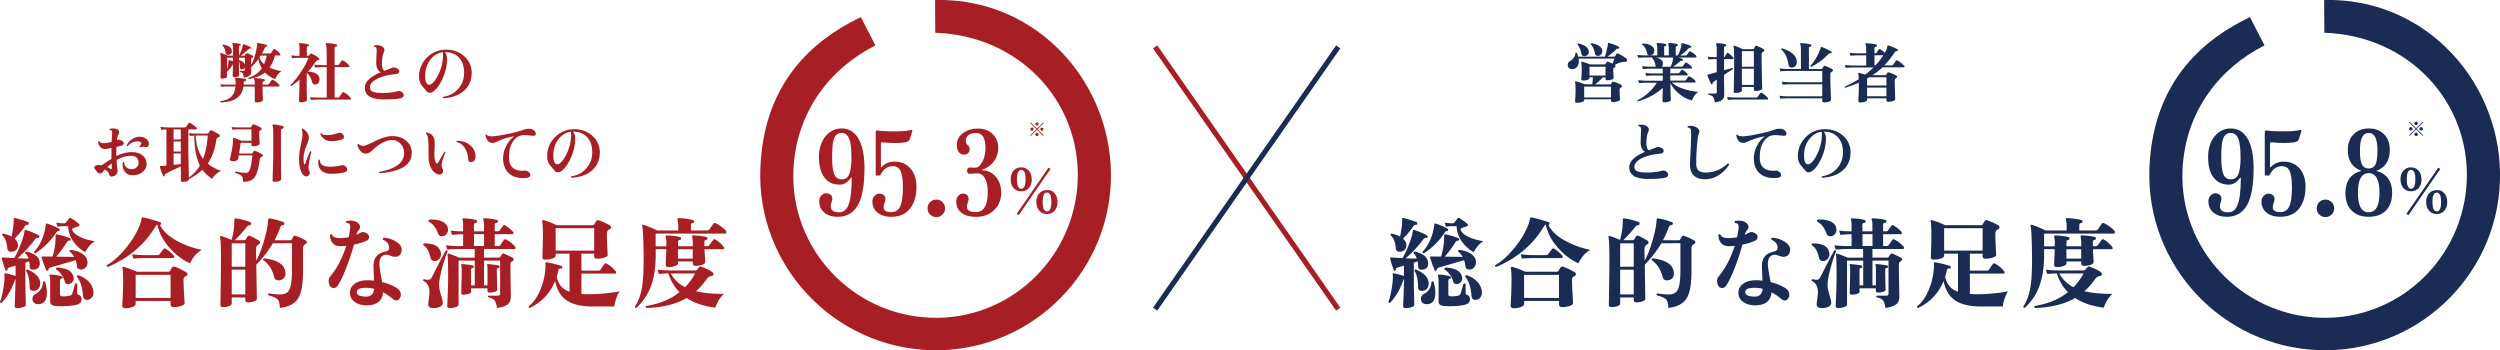
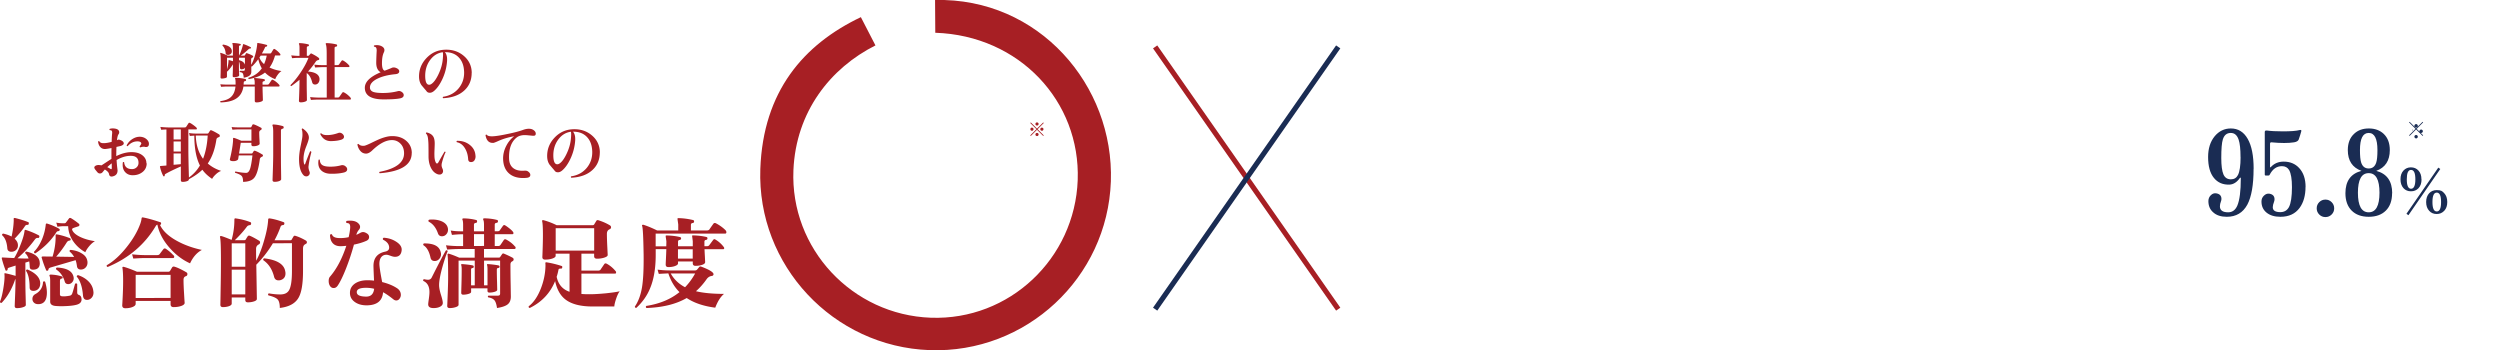
<svg xmlns="http://www.w3.org/2000/svg" id="_レイヤー_2" data-name="レイヤー 2" viewBox="0 0 440.4 61.71">
  <defs>
    <style>.cls-1{fill:#1a2c53}.cls-2{fill:#a71f24}</style>
  </defs>
  <g id="_レイヤー_1-2" data-name="レイヤー 1">
    <path d="M49.56 12.54c-.2.12-.41.32-.63.62s-.37.56-.44.79c-.73-.28-1.33-.67-1.81-1.17-.69.55-1.64.94-2.83 1.15-.11-.06-.13-.14-.07-.23 1.02-.32 1.8-.88 2.34-1.66-.28-.47-.48-1.01-.62-1.61-.39.52-.76.95-1.11 1.28-.05 0-.08 0-.12-.02v.98c0 .54-.45.88-1.34 1.02-.02-.37-.08-.62-.16-.75s-.25-.21-.5-.23c-.08-.09-.07-.17.01-.24h.62c.15 0 .23-.07.23-.21v-.35c-.07.16-.21.26-.43.29-.28.05-.43-.04-.43-.29 0-.49-.06-.85-.18-1.07v.85c0 .29 0 .63.02 1.01s.02.58.02.59c0 .09-.1.17-.29.22s-.4.09-.62.09c-.15 0-.23-.07-.23-.21 0 0 0-.19.02-.61.01-.41.02-.78.02-1.1v-.35c-.29.48-.62.9-.98 1.26h-.07v.94c0 .09-.1.17-.29.22s-.4.09-.62.09c-.15 0-.22-.07-.22-.21 0 .07 0-.2.02-.81.01-.61.02-1.21.02-1.8q0-1.35-.09-1.59c-.02-.05-.01-.08.01-.1s.06-.03.1-.01c.46.15.86.31 1.19.48h.93V8.42c0-.35-.03-.58-.09-.7q-.03-.06 0-.09c.02-.03.05-.05.09-.05.45 0 .88.06 1.29.16.07.02.1.06.09.14 0 .08-.05.12-.13.13-.12.02-.18.07-.18.17V9.8c.12-.2.26-.51.41-.94q.225-.645.3-1.02c0-.04.03-.06.06-.07.02 0 .03 0 .06.01.31.1.71.27 1.21.52.07.03.09.08.06.16-.02.07-.07.1-.14.09-.09 0-.18.03-.28.12-.36.35-.81.72-1.36 1.13H43c.08 0 .13-.03.16-.08l.16-.29q.06-.09.18-.06c.43.15.76.29 1 .44.07.04.1.09.1.16 0 .06-.03.11-.08.14-.05.04-.11.06-.16.09-.08.06-.12.17-.12.32v.9c.27-.43.51-1.04.73-1.83.2-.75.31-1.39.35-1.95 0-.05.03-.08.09-.07.54.08 1.06.2 1.57.34.07.02.1.07.08.16s-.07.14-.15.14c-.11 0-.2.06-.24.17-.14.32-.32.66-.54 1.04h1.42q.165 0 .24-.12c.17-.28.29-.48.37-.6.07-.1.16-.11.28-.03.35.23.66.5.91.82.03.05.05.09.05.14 0 .09-.04.14-.13.14h-.82c-.24.86-.56 1.57-.97 2.12.61.3 1.3.51 2.07.62Zm-.37 2.4s.06.1.06.15c0 .1-.05.15-.14.15h-2.86c0 .29.01.76.03 1.39l.03.99q0 .18-.36.3c-.24.08-.5.12-.77.12-.2 0-.3-.09-.3-.28v-2.52h-2q-.225 1.515-1.38 2.19c-.63.38-1.51.58-2.63.61-.09-.08-.1-.15-.02-.23.83-.11 1.45-.35 1.85-.74q.66-.615.78-1.83h-1.57c-.16 0-.48.02-.97.05l-.13-.45q.555.06 1.08.06h1.61v-.21c0-.4-.02-.66-.07-.79a.14.14 0 0 1-.01-.14c.02-.04.06-.05.13-.05.56 0 1.12.08 1.67.21.09.02.13.09.13.2 0 .1-.07.16-.17.17-.15.02-.22.09-.24.22l-.03.39h1.96v-.33c0-.3-.03-.51-.1-.63a.14.14 0 0 1-.01-.14q.03-.06.12-.06 1.185.105 1.65.21c.09.02.13.09.13.2-.02.1-.07.15-.17.16-.16.02-.24.1-.24.23v.37h.85c.13 0 .22-.04.28-.12q.18-.27.45-.66c.07-.1.17-.12.29-.05.39.21.75.5 1.07.86m-8.35-5.95q.03.51-.51.66c-.07.02-.13.02-.2.02-.23 0-.36-.11-.38-.32-.06-.6-.25-1.03-.55-1.29-.02-.12.02-.19.13-.21.98.18 1.49.56 1.51 1.14m.2 1.8v-.62h-1.05v2.07c.17-.62.26-1.14.27-1.57 0-.08.03-.1.1-.08.15.03.38.1.68.2m2.11.58v-1.2h-1.04v.44h.03c.54.14.87.39 1 .76Zm3.84-1.57h-1.07c-.08.12-.15.23-.22.33.16.44.43.83.82 1.16.2-.44.36-.94.47-1.5ZM56.28 13.86c.03.26-.03.5-.17.71-.15.21-.35.32-.6.32-.28 0-.45-.13-.52-.4q-.3-1.185-.96-1.62v1.36c0 .62 0 1.35.02 2.19.01.84.02 1.24.02 1.19 0 .12-.11.22-.34.3q-.345.12-.75.12c-.22 0-.32-.1-.32-.29 0 .07.02-.34.05-1.23s.05-1.66.05-2.3v-.16c-.45.38-.93.75-1.43 1.11-.11 0-.17-.07-.15-.18q.93-.93 1.8-2.25c.61-.91 1.06-1.75 1.36-2.54h-1.88c-.16 0-.5.02-1.01.06l-.14-.5c.4.05.78.08 1.15.09h.3V8.4c0-.31-.03-.51-.08-.6-.02-.05-.03-.1-.01-.14q.03-.06.12-.06c.46 0 .96.08 1.5.21.1.02.14.08.13.18 0 .1-.06.15-.16.16-.14.02-.21.09-.21.23v1.45h.25c.05 0 .11-.03.16-.09s.13-.15.24-.28c.05-.05.12-.06.18-.03.55.28.98.53 1.27.77q.09.075.09.18c0 .12-.06.19-.2.21-.18.03-.32.13-.43.29-.39.58-.84 1.16-1.35 1.72 1.27.1 1.95.52 2.03 1.27Zm5.47 3.36s.07.1.07.16c0 .11-.05.16-.15.16h-5.63c-.22 0-.65.02-1.27.06l-.14-.5c.47.05.93.08 1.39.09h1.54v-5.36h-.79c-.22 0-.63.02-1.26.06l-.14-.51c.47.06.93.09 1.39.09h.79V9.4q0-1.275-.15-1.59c-.03-.06-.03-.12 0-.16.02-.03.06-.05.13-.05.55 0 1.12.08 1.72.22.1.03.15.1.14.22-.02.11-.08.17-.18.17-.18.02-.27.11-.27.25v3.01h.52q.18 0 .27-.12c.11-.17.26-.38.44-.63.07-.1.17-.12.29-.05.38.21.72.49 1.04.85q.06.075.06.15c0 .1-.05.15-.14.15h-2.47v5.36h.56c.13 0 .22-.04.28-.13.14-.19.3-.43.5-.71.08-.11.18-.13.31-.06.41.21.79.52 1.15.92ZM70.59 16.09c.35.18.53.4.53.66 0 .3-.21.49-.65.58-.59.12-1.56.18-2.89.18-2.2 0-3.31-.68-3.31-2.05q0-1.56 2.79-2.73-.78-.42-.78-1.68c0-.21.01-.58.03-1.1s.04-.86.05-1.02c0-.35-.07-.56-.2-.63-.05-.04-.13-.06-.24-.07-.08-.08-.08-.16 0-.23.15-.03.31-.05.46-.05.33 0 .62.07.86.2.32.17.48.4.48.68 0 .13-.03.26-.1.4-.22.45-.33 1.08-.33 1.91 0 .78.16 1.22.47 1.31.31-.11.71-.26 1.2-.47.22-.12.47-.13.74-.04.42.15.63.36.63.62 0 .3-.23.47-.7.51-1.24.12-2.27.37-3.1.77-.91.44-1.36.96-1.36 1.57 0 .36.19.62.56.77.35.13.91.2 1.71.2.95 0 1.83-.11 2.63-.32.2-.05.37-.04.52.04ZM83.09 12.84c0 1.27-.43 2.3-1.3 3.1-.9.83-2.14 1.28-3.72 1.36-.09-.08-.1-.17-.02-.25 1.12-.16 2.03-.65 2.72-1.46.67-.8 1-1.74.99-2.83-.02-1.11-.32-1.99-.93-2.63-.6-.64-1.42-.95-2.45-.94.25.31.38.73.38 1.27 0 .11 0 .22-.01.35a9 9 0 0 1-.88 3.25c-.41.85-.87 1.49-1.36 1.92q-.405.36-.78.36c-.375 0-.49-.13-.68-.39-.27-.31-.53-.62-.79-.93-.28-.39-.42-.86-.44-1.39-.04-1.3.39-2.42 1.28-3.37s1.97-1.45 3.25-1.5c1.33-.06 2.45.31 3.37 1.1s1.38 1.8 1.38 3.01Zm-5.08-2.5c.05-.58.05-.96-.01-1.14-.91.12-1.67.59-2.27 1.43s-.87 1.84-.82 2.99c.04.88.27 1.31.69 1.31.14 0 .28-.05.43-.16.39-.27.79-.81 1.19-1.64.45-.93.72-1.86.79-2.8ZM25.84 28.77c0 .63-.24 1.14-.71 1.52s-1.05.58-1.75.58c-.53 0-.96-.17-1.28-.5-.33-.33-.49-.77-.49-1.33 0-.15.01-.29.03-.44.08-.08.15-.09.23-.01.08.8.54 1.2 1.39 1.2.31 0 .57-.1.79-.3s.34-.45.35-.76c.02-.85-.44-1.28-1.37-1.28-.81 0-1.64.25-2.49.74.02.38.05.79.1 1.23.05.39.07.59.07.6 0 .58-.29.93-.88 1.06-.06.02-.12.02-.18.02q-.375 0-.45-.45c-.04-.25-.28-.52-.73-.79-.13.15-.25.29-.37.44-.13.18-.3.26-.5.26a.56.56 0 0 1-.45-.23c-.11-.13-.22-.26-.32-.39a.94.94 0 0 1-.21-.37c-.03-.13.03-.25.18-.35s.34-.15.56-.15c.17 0 .35.03.53.06q.51-.345 1.74-1.14v-.67c0-.39 0-.81.01-1.24-.34.07-.67.12-.99.16-.41.05-.75-.07-.99-.35-.21-.23-.34-.54-.38-.93.05-.11.13-.13.22-.07.11.22.35.33.71.33.11 0 .25 0 .4-.02.29-.03.65-.1 1.06-.21.02-.71.05-1.19.08-1.44s0-.41-.06-.5c-.07-.08-.19-.12-.34-.12-.09-.08-.1-.15-.02-.23.28-.09.61-.1.97-.04.47.09.7.31.7.65 0 .12-.04.24-.13.36-.12.15-.2.5-.27 1.03.05-.02.12-.05.18-.08.09-.05.25-.02.48.07.36.15.54.34.54.58 0 .17-.18.32-.53.44 0 0-.26.06-.76.17q-.03.975-.03 1.62c.95-.47 1.84-.7 2.67-.7s1.44.18 1.92.55q.72.555.72 1.41Zm-6.15.84s0-.32-.01-.84c-.27.21-.53.43-.78.68.2.09.38.19.54.29q.09.06.15.06c.07 0 .1-.06.1-.18Zm6.54-4.19c-.02.32-.2.48-.52.48-.05 0-.1 0-.15-.02-.21-.06-.48-.04-.82.08-.12-.02-.16-.08-.14-.18.16-.2.26-.37.3-.52-.05-.21-.23-.32-.53-.35-.71-.05-1.34.22-1.87.83-.12.02-.18-.02-.18-.14.22-.45.55-.82.99-1.1s.89-.42 1.36-.41c.45.02.83.16 1.14.43s.45.57.42.9M38.93 30.12c-.3.11-.6.3-.9.58s-.52.54-.66.81c-.71-.47-1.29-1.01-1.72-1.61-.6.58-1.39 1.14-2.38 1.67v.05c0 .12-.11.22-.34.3q-.345.12-.75.12c-.22 0-.32-.1-.32-.29v-2.43c-1.12.49-2.01.92-2.67 1.3-.13.07-.19.16-.17.28 0 .08-.03.14-.1.16-.08.02-.13 0-.17-.07a6.6 6.6 0 0 1-.56-1.57c-.03-.11.01-.17.13-.18l1-.08v-6.35c-.18 0-.49.02-.93.05l-.14-.5c.47.05.93.08 1.39.09h2.87c.14 0 .23-.04.28-.1.11-.17.25-.38.41-.63.07-.1.16-.12.28-.06.15.07.35.2.61.39s.44.35.54.46c.03.05.05.09.05.14 0 .1-.04.15-.13.15h-1.37v3.46c0 .9.03 2.57.1 5.01.79-.57 1.44-1.27 1.94-2.12-.65-1.26-.98-3.01-.99-5.26l-.79.06-.14-.51c.45.06.82.09 1.12.09h2.13c.07 0 .13-.03.17-.08.07-.11.16-.25.28-.43.06-.08.14-.1.23-.07.33.13.78.37 1.34.71.1.06.15.15.15.26 0 .14-.07.22-.2.25-.24.08-.37.21-.4.4-.25 1.72-.76 3.13-1.52 4.23.65.57 1.44 1.01 2.37 1.31Zm-7.08-5.55V22.8h-1.27v1.77zm0 2.12v-1.77h-1.27v1.77zm0 2.23v-1.89h-1.27v2zm4.74-5.04h-2.1c.05 1.66.48 3.02 1.28 4.09.45-1.15.73-2.52.82-4.09M46.23 27.21c.06.04.09.1.09.17 0 .11-.05.18-.14.22-.25.09-.38.24-.41.45q-.33 2.46-.96 3.24c-.37.48-1.03.73-1.99.75 0-.51-.08-.85-.25-1.04s-.55-.38-1.15-.56c-.05-.11-.03-.18.07-.23q1.14.24 1.89.24c.29 0 .52-.25.68-.74.14-.42.28-1.19.41-2.34h-2.41l-.1.62c-.02.11-.1.2-.27.28-.16.08-.35.12-.58.12-.47 0-.67-.13-.61-.38.21-.82.36-1.62.47-2.4.07-.55.1-.94.08-1.19 0-.05.02-.09.05-.11s.07-.03.12-.02c.31.09.74.26 1.27.5h1.8v-2h-2.23c-.22 0-.59.02-1.12.06l-.14-.47q.57.06 1.26.06h2.04c.08 0 .15-.03.18-.09l.18-.36c.05-.08.13-.11.24-.08.25.07.68.27 1.3.6.06.03.09.09.09.17 0 .1-.05.17-.14.22-.19.09-.29.24-.29.44 0 .27.01.67.04 1.19.03.53.04.78.04.77 0 .13-.12.24-.35.33s-.49.13-.78.13c-.22 0-.33-.11-.33-.32v-.29h-1.87l-.3 1.89h2.21c.08 0 .13-.03.16-.08.02-.03.08-.14.2-.32.05-.08.13-.11.24-.08.39.14.83.36 1.3.67Zm3.75-4.75c-.02.12-.07.19-.17.21-.21.03-.32.14-.32.32v4.16c0 .69 0 1.62.02 2.78s.02 1.71.02 1.63c0 .14-.12.25-.35.34s-.5.13-.82.13c-.23 0-.35-.11-.35-.32 0 .08.02-.5.06-1.75q.06-1.86.06-2.82v-3.91c0-.53-.04-.9-.13-1.12-.02-.05 0-.1.02-.13.03-.04.07-.05.13-.05.48.01 1.05.11 1.69.29.09.03.13.11.13.23ZM54.86 26.76c-.25.92-.41 1.76-.51 2.52-.03.27.03.58.17.94.03.08.05.16.05.24 0 .17-.06.31-.18.43q-.18.18-.42.18c-.22 0-.39-.08-.53-.24-.51-.57-.76-1.51-.76-2.81q0-.975.3-2.4c.3-1.425.3-1.6.3-1.94 0-.42-.04-.71-.13-.9.02-.12.08-.16.18-.14.75.51 1.11 1.08 1.08 1.68-.02.26-.18.78-.5 1.57-.29.75-.44 1.44-.44 2.07 0 .38.03.68.1.92.02.07.05.1.09.1s.07-.03.1-.1c.29-.81.58-1.54.86-2.21.1-.05.17-.02.21.08Zm5.95 2.5c.23.16.35.35.35.56 0 .28-.18.46-.55.56-.61.16-1.38.24-2.3.23-.73 0-1.29-.2-1.69-.56-.37-.34-.55-.79-.55-1.37 0-.17.02-.35.05-.53.08-.07.16-.06.22.02.02.45.18.75.47.93s.76.26 1.39.26c.68 0 1.3-.08 1.88-.24a.86.86 0 0 1 .74.14Zm-.41-5.61c.13.15.2.29.2.44 0 .25-.17.42-.51.53q-.72.225-1.8.24c-.84 0-1.46-.41-1.87-1.24.02-.12.08-.16.18-.13.18.21.52.31 1.02.31.61 0 1.27-.12 1.96-.37.08-.03.15-.05.23-.05.21 0 .41.09.58.26ZM72.53 26.96c0 2.07-1.88 3.26-5.64 3.56-.1-.08-.11-.17-.02-.25 2.87-.55 4.31-1.63 4.31-3.26 0-.71-.21-1.28-.64-1.71s-.95-.64-1.58-.62c-1.03.03-2.16.64-3.4 1.83-.37.35-.72.54-1.06.55-.39 0-.73-.14-1-.45q-.42-.465-.54-1.14c.05-.11.12-.14.22-.09.21.24.53.34.98.3.18-.02.57-.18 1.16-.46.8-.39 1.37-.66 1.72-.79q1.095-.42 1.89-.45 1.62-.045 2.61.81c.67.57 1 1.3 1 2.17ZM78.48 26.83c-.23.49-.45 1.14-.66 1.96-.02.12-.03.22-.03.32 0 .15.04.33.13.54.08.17.13.33.13.48 0 .18-.06.32-.17.44s-.27.18-.46.18q-.255 0-.54-.15c-.41-.21-.73-.56-.98-1.07-.27-.55-.41-1.21-.41-1.98 0-.59 0-1.19-.01-1.79 0-.58-.04-1.05-.09-1.43s-.17-.65-.35-.8c-.02-.12.02-.18.13-.2.67.16 1.09.48 1.27.97.09.25.14.58.14.99q0 .225-.03.96c-.02.45-.03.81-.02 1.11 0 .56.09.99.25 1.28.06.11.13.16.2.16.08 0 .16-.06.23-.17.27-.49.63-1.12 1.09-1.9.11-.04.18 0 .21.1Zm5.29.61c.02.28-.03.51-.14.71-.12.25-.32.38-.6.4-.35.02-.54-.15-.56-.52-.05-.76-.25-1.41-.58-1.93-.35-.58-.83-.93-1.42-1.05q-.105-.135.03-.24c.88-.02 1.63.22 2.26.72s.96 1.13 1 1.91ZM93.91 23.92c-.8-.08-1.27-.12-1.42-.12-.61 0-1.08.13-1.43.39q-1.485 1.125-1.38 3.81c.03.71.27 1.25.73 1.61s1.08.51 1.88.46c.31-.02.53 0 .66.09.31.19.47.41.47.65 0 .31-.22.48-.67.52q-.315.03-.6.03c-1.04 0-1.87-.27-2.48-.81-.65-.57-1-1.4-1.04-2.49-.03-.81.16-1.61.56-2.38.36-.7.83-1.26 1.39-1.68-1.03.18-1.97.46-2.83.85-.19.09-.45.2-.76.31-.8.09-1.29-.35-1.46-1.34.05-.11.13-.13.22-.08.14.2.48.29 1.04.27.52-.02 1.34-.14 2.47-.38 1.2-.24 2.15-.48 2.86-.74.38-.14.73-.21 1.04-.21.28 0 .51.05.71.16.34.19.51.43.51.71 0 .27-.16.39-.47.36ZM105.66 26.85c0 1.27-.43 2.3-1.3 3.1-.9.83-2.14 1.28-3.72 1.36-.09-.08-.1-.17-.02-.25 1.12-.16 2.03-.65 2.72-1.46.67-.8 1-1.74.99-2.83-.02-1.11-.32-1.99-.93-2.63-.6-.64-1.42-.95-2.45-.94.25.31.38.73.38 1.27 0 .11 0 .22-.01.35a9 9 0 0 1-.88 3.25c-.41.85-.87 1.49-1.36 1.92q-.405.36-.78.36c-.375 0-.49-.13-.68-.39-.27-.31-.53-.62-.79-.93-.28-.39-.42-.86-.44-1.39-.04-1.3.39-2.42 1.28-3.37s1.97-1.45 3.25-1.5c1.33-.06 2.45.31 3.37 1.1s1.38 1.8 1.38 3.01Zm-5.08-2.5c.05-.58.05-.96-.01-1.14-.91.12-1.67.59-2.27 1.43s-.87 1.84-.82 2.99c.04.88.27 1.31.69 1.31.14 0 .28-.05.43-.16.39-.27.79-.81 1.19-1.64.45-.93.72-1.86.79-2.8ZM7.01 46.36c0 .72-.36 1.1-1.07 1.14-.45.04-.69-.12-.7-.47-.02-.4-.05-.72-.09-.98-.19.06-.41.13-.68.21v3.18c0 .62.01 1.49.04 2.62s.04 1.68.04 1.66c0 .16-.17.3-.5.4-.33.11-.68.16-1.06.16-.27 0-.4-.12-.4-.37 0 .02.02-.59.07-1.83.05-1.25.07-2.13.07-2.64v-.28s-.08.09-.1.17q-.84 2.445-2.34 4.02c-.17.04-.27-.03-.3-.19.21-.49.4-1.2.56-2.13s.25-1.7.25-2.31c0-.15 0-.29-.02-.4-.01-.08 0-.14.03-.17s.08-.03.17 0c.49.09 1.08.25 1.77.45v-1.82l-1.17.37c-.17.06-.26.16-.24.31 0 .11-.05.17-.16.21-.12.04-.19.01-.21-.07-.31-.84-.53-1.53-.65-2.06-.02-.08-.01-.13.03-.16.04-.02.1-.03.18-.02.36.02 1.02.06 1.97.1.36-.57.73-1.34 1.1-2.31q.615-1.545.72-2.46c.01-.17.1-.23.26-.17.77.24 1.52.56 2.25.94q.15.09.09.3c-.05.13-.13.18-.26.16-.17-.04-.34.05-.51.26-.89 1.21-1.91 2.32-3.08 3.32.82.04 1.47.05 1.96.05-.12-.37-.31-.68-.58-.93q-.06-.255.21-.3C6.22 44.68 7 45.36 7 46.35Zm-1.94-6.91c-.05.12-.12.17-.21.16-.2-.01-.34.05-.44.19-.4.63-1.01 1.38-1.85 2.25.4.35.59.74.59 1.17q0 .495-.33.81c-.22.21-.5.32-.82.32-.44 0-.68-.2-.72-.59-.08-1.08-.38-1.85-.91-2.31-.04-.17.03-.27.19-.3.57.13 1.06.3 1.47.52.21-.92.33-1.79.37-2.6.01-.2.01-.36 0-.49-.01-.07 0-.12.05-.15s.1-.04.17-.03c.91.22 1.69.47 2.34.73.1.04.13.13.09.3Zm2.01 10.51q0 .57-.33.93c-.22.23-.51.35-.87.35q-.66 0-.66-.63-.015-1.98-.63-2.88c.01-.19.1-.27.26-.25 1.49.64 2.24 1.47 2.24 2.48Zm.87-.32c.21.7.31 1.33.31 1.91 0 1.35-.51 2.03-1.52 2.03-.33 0-.58-.09-.76-.27a.87.87 0 0 1-.27-.64c0-.38.17-.67.51-.86.86-.47 1.32-1.18 1.36-2.15.13-.13.25-.13.37-.02m2.55-9.1c-.02.12-.1.18-.25.18-.14 0-.27.1-.38.29-.93 1.42-2.15 2.63-3.65 3.62-.17-.02-.25-.12-.23-.28.57-.58 1.04-1.32 1.42-2.22.35-.85.56-1.71.65-2.57.02-.16.11-.22.26-.17.78.25 1.48.55 2.1.91.09.05.12.13.09.25Zm4.9 5.48c.05.41-.03.74-.23 1q-.3.39-.75.45c-.52.07-.82-.14-.87-.63-.05-.36-.12-.7-.23-1.01l-4.37 1.28c-.27.08-.41.2-.42.37 0 .1-.06.17-.17.21-.12.02-.19 0-.23-.09-.3-.7-.57-1.44-.79-2.22-.02-.08-.01-.13.04-.16.05-.02.11-.04.19-.04l1.69.02c.34-1.1.52-2.21.54-3.34v-.38c-.01-.09 0-.15.03-.17.04-.02.1-.03.19-.02.73.13 1.49.35 2.27.66.12.05.17.13.16.26-.02.11-.09.16-.19.17-.21.02-.37.12-.49.3-.54.87-1.16 1.72-1.87 2.53l3.15.05c-.2-.36-.45-.67-.77-.93-.06-.16-.01-.27.14-.31.76.07 1.41.27 1.96.61.61.36.94.82 1.01 1.38Zm-1.03 6.72c0 .47-.29.78-.87.94q-.705.195-1.92.24c-.75.04-1.37.02-1.87-.03q-.87-.105-.87-.75v-3.65c0-.42-.03-.69-.09-.82-.05-.08-.05-.15-.02-.21s.1-.09.19-.09c.7.02 1.36.13 1.97.33.1.04.15.1.14.21-.01.12-.08.17-.19.17-.19.02-.28.17-.28.44v2.34c0 .2.12.31.37.33.36.04.79 0 1.29-.09.24-.03.41-.16.49-.37.07-.16.24-.74.51-1.73.15-.12.28-.11.38.04v1.5c0 .21.1.35.31.42.3.12.45.37.45.77Zm-1.4-3.9c.05.3-.02.58-.21.83s-.44.38-.75.38-.53-.16-.61-.47c-.27-.91-.76-1.61-1.49-2.1-.08-.16-.04-.28.12-.35q2.655.12 2.94 1.71m3.75-6.35c-.35.2-.68.49-1 .87s-.55.74-.69 1.07a6.35 6.35 0 0 1-2.13-1.92c-.57-.84-.87-1.72-.89-2.66h-.96q-.225 0-.93.09l-.21-.72c.4.07.77.11 1.14.11h.28c.12 0 .21-.04.28-.12.14-.19.32-.42.54-.72.09-.12.22-.13.37-.05.42.25.88.57 1.38.98.06.05.09.11.09.19 0 .13-.06.22-.19.26-.44.14-.74.24-.89.3-.21.08-.26.22-.16.42.21.43.68.82 1.4 1.16s1.58.59 2.59.74Zm-.26 8.88c.04.41-.05.74-.25 1s-.45.41-.73.45c-.52.07-.81-.19-.86-.77-.12-1.49-.48-2.6-1.1-3.32 0-.07.02-.13.07-.18s.1-.08.17-.08c.75.26 1.36.62 1.83 1.1.52.52.81 1.12.86 1.8ZM35.59 44.01c-.89.47-1.59 1.26-2.11 2.38-1.29-.58-2.48-1.47-3.55-2.67-1.18-1.32-1.91-2.7-2.2-4.14-.1.01-.2.09-.3.25q-2.88 4.86-8.46 7.2c-.16-.06-.22-.16-.16-.31 1.19-.68 2.37-1.75 3.53-3.22 1.13-1.42 1.93-2.82 2.41-4.19.09-.28.16-.55.19-.82.01-.15.09-.22.24-.19.77.14 1.78.42 3.04.84.15.05.2.15.14.31-.04.1-.09.17-.17.19.5 1.05 1.5 1.98 2.99 2.8 1.29.71 2.76 1.24 4.4 1.59Zm-2.75 3.97c.12.06.17.16.17.3 0 .2-.09.33-.28.38-.27.09-.4.3-.4.63 0 .59.03 1.43.1 2.51.06 1.08.1 1.59.1 1.55 0 .22-.2.4-.59.54s-.84.21-1.35.21q-.54 0-.54-.51v-.58H23.9v.52c0 .22-.18.4-.55.55s-.79.22-1.28.22c-.36 0-.54-.17-.54-.52 0 .06.03-.41.08-1.42s.08-1.95.08-2.83c0-1.1-.04-1.87-.12-2.32-.02-.08-.01-.14.03-.17.05-.04.1-.05.17-.04.61.16 1.39.45 2.36.87h5.52c.13 0 .23-.05.3-.14.08-.14.2-.34.35-.59.09-.16.24-.22.44-.16.55.16 1.25.5 2.11 1Zm-2.25-3c.07.07.1.15.1.25 0 .15-.07.23-.21.23h-5.09c-.33 0-.96.03-1.91.09l-.21-.75c.71.08 1.42.13 2.11.14h2.32c.2 0 .34-.06.42-.17q.3-.405.66-.87c.12-.15.26-.17.44-.07q.765.51 1.35 1.17Zm-.54 7.51v-4.07H23.9v4.07zM53.87 42.37c.13.07.19.17.19.31 0 .12-.04.2-.13.25s-.17.1-.25.15q-.3.195-.3.72v3.93c0 2.24-.26 3.81-.79 4.72q-.87 1.515-3.3 1.8c0-.73-.13-1.24-.39-1.51s-.81-.51-1.63-.71c-.08-.16-.05-.28.09-.35.73.13 1.4.19 2.01.19.75 0 1.26-.25 1.54-.73.35-.59.52-1.73.52-3.41v-4.89l-3.36.02a20.2 20.2 0 0 1-2.92 3.77l.1 6.03c0 .17-.16.32-.49.43s-.69.17-1.1.17q-.45 0-.45-.42v-.44h-2.39v1.08c0 .19-.16.33-.47.45-.31.11-.68.17-1.08.17q-.45 0-.45-.42c0 .13.02-.84.05-2.91.04-2.07.05-3.71.05-4.94 0-2.31-.05-3.65-.16-4.04-.02-.08-.01-.14.04-.17.05-.04.1-.05.17-.04.3.07.91.3 1.83.68.33-1.17.49-2.35.49-3.55q0-.285.21-.24c.99.14 1.87.37 2.64.68q.135.075.09.3c-.04.14-.1.21-.21.21-.23.02-.41.11-.52.26-.54.73-1.25 1.53-2.13 2.39h1.68c.1 0 .19-.04.24-.12q.105-.195.33-.54c.1-.14.23-.18.38-.12.36.14.91.43 1.64.87.12.07.17.17.17.31 0 .16-.08.28-.23.35-.31.16-.47.42-.47.77 0 .5 0 1.2.02 2.1q.765-1.395 1.38-3.51c.43-1.46.68-2.7.73-3.72q0-.12.06-.18c.04-.04.12-.06.24-.04.71.1 1.52.33 2.43.66.1.04.15.13.12.28-.02.14-.1.22-.23.23q-.345 0-.45.33-.42 1.185-1.05 2.34h2.83c.09 0 .16-.04.19-.11.07-.13.18-.31.33-.56.07-.12.17-.15.31-.11.56.16 1.17.44 1.84.82Zm-10.66 4.62v-4.12h-2.39v4.12zm0 4.87v-4.35h-2.39v4.35zm7.03-4.09c.04.14.05.27.05.4 0 .57-.26.96-.79 1.15-.14.05-.28.07-.42.07-.42 0-.68-.2-.79-.61-.33-1.32-.96-2.29-1.9-2.94-.06-.17 0-.29.16-.33q3.36.405 3.69 2.25ZM64.63 41.12c.26.16.39.37.39.64 0 .29-.15.51-.45.65-.62.28-1.36.51-2.22.68-.38 1.41-.84 2.79-1.36 4.12-.56 1.43-1.07 2.48-1.52 3.13-.19.27-.42.4-.7.4q-.315 0-.54-.24c-.22-.25-.33-.58-.33-1.01 0-.33.08-.58.23-.75 1.17-1.35 2.13-3.16 2.88-5.44-.31.04-.62.06-.93.07-.65.02-1.15-.16-1.49-.56-.3-.35-.45-.83-.45-1.43.1-.15.22-.17.35-.07q.195.66 1.5.63c.47 0 .94-.05 1.43-.16.13-.56.22-1.08.26-1.56q.06-.66-.21-.84c-.08-.05-.22-.08-.42-.1-.12-.15-.1-.27.03-.37.19-.02.38-.04.58-.04.62 0 1.08.14 1.4.42.24.21.37.44.37.68 0 .17-.06.34-.19.49-.23.27-.39.57-.47.91.26-.12.49-.23.7-.35.16-.09.33-.14.49-.14.19 0 .41.08.67.24m6.12 3.02c-.09.73-.48 1.1-1.17 1.1-.21 0-.47-.06-.79-.18-.31-.12-.56-.18-.73-.18-.35 0-.64.12-.86.37-.24.28-.37.69-.37 1.22 0 .47.16 1.54.49 3.22 1.04.26 1.89.61 2.57 1.05.48.3.72.71.72 1.22 0 .23-.08.46-.23.66-.15.21-.34.31-.58.31-.17 0-.35-.07-.52-.21-.68-.55-1.28-.96-1.8-1.24-.12 1.51-1.06 2.28-2.83 2.31-.9.01-1.63-.2-2.19-.62-.57-.42-.84-.98-.81-1.67.02-.66.34-1.19.94-1.59q.855-.54 2.13-.54c.38 0 .77.02 1.17.07-.07-1.51-.1-2.38-.1-2.59 0-1.39.69-2.23 2.06-2.52.51-.11.75-.38.7-.82-.05-.52-.4-.95-1.07-1.28-.08-.16-.04-.28.12-.35q1.245.075 2.22.72c.7.45 1.01.97.93 1.54m-4.84 6.73a6 6 0 0 0-1.43-.17c-1.07 0-1.61.24-1.63.73-.01.28.13.49.42.62s.72.2 1.29.2q1.2-.03 1.35-1.38M78.87 44.24c-.28.64-.59 1.57-.93 2.78-.4 1.43-.59 2.5-.59 3.2q0 .63.3 1.62c.22.7.34 1.19.35 1.47.02.29-.12.52-.44.7s-.71.26-1.19.26c-.63 0-.94-.22-.94-.66 0-.14.04-.46.11-.95s.11-.9.11-1.21c0-.99-.36-1.64-1.08-1.96-.07-.16-.02-.27.14-.31.3.07.54.1.7.1.29 0 .5-.13.63-.38 1.23-2.45 2.07-4.04 2.5-4.77q.24-.12.33.12Zm-1.22.23a1.247 1.247 0 0 1-.28 1.15c-.22.24-.48.36-.8.36-.4 0-.64-.2-.73-.59-.24-1.11-.66-1.83-1.24-2.18-.08-.16-.05-.27.1-.33 1.76-.02 2.74.51 2.95 1.61Zm1.22-4.37c.04.13.05.25.05.37 0 .31-.1.58-.31.81-.2.23-.46.34-.76.34-.35 0-.58-.17-.7-.51-.35-1-.89-1.69-1.63-2.06-.09-.16-.06-.28.09-.35q.255-.03.51-.03c.7 0 1.3.13 1.82.38q.765.39.93 1.05m11.87 3.32q.09.105.09.21c0 .15-.06.23-.19.23h-5.38v1.52h2.62c.1 0 .18-.04.23-.11.09-.14.2-.3.33-.49.09-.13.2-.16.33-.1.62.26 1.13.5 1.54.73.12.07.17.17.17.3 0 .1-.04.18-.11.24s-.15.1-.24.15c-.14.11-.21.27-.21.51 0 1.03.01 2.24.04 3.64.02 1.4.03 2.06.03 1.99 0 .61-.18 1.06-.54 1.36s-1 .52-1.9.66c-.09-.65-.24-1.11-.45-1.36-.21-.26-.58-.43-1.1-.52-.09-.12-.08-.22.04-.3h1.68c.26 0 .38-.12.38-.37v-5.8h-2.83v4.35h.61v-2.73c0-.38-.02-.65-.07-.79a.4.4 0 0 1-.02-.17c.03-.03.09-.05.16-.05q1.185.09 1.89.24c.12.04.17.12.16.25-.01.12-.09.18-.25.2s-.23.11-.23.29c0 .62.01 1.36.04 2.22l.03 1.33c0 .14-.15.26-.44.35s-.6.14-.93.14c-.23 0-.35-.11-.35-.33v-.42h-2.88v.63c0 .14-.15.26-.45.35s-.61.14-.94.14c-.23 0-.35-.11-.35-.33 0 .01.01-.5.04-1.52.03-1.03.04-1.86.04-2.52 0-.38-.02-.65-.07-.79-.02-.06-.03-.1-.02-.14.02-.07.08-.1.16-.09q1.185.09 1.89.24c.12.04.17.12.16.25q-.015.18-.21.21c-.17.01-.26.1-.26.28v2.76h.65v-4.35h-2.85v7.78c0 .16-.16.3-.49.41s-.68.17-1.07.17c-.29 0-.44-.13-.44-.38 0 .04.03-.6.08-1.91.05-1.3.08-2.36.08-3.16 0-2.26-.04-3.57-.1-3.93-.01-.07 0-.12.05-.17s.1-.05.17-.03c.54.16 1.15.4 1.83.7h2.73v-1.52h-2.94c-.33 0-.96.03-1.91.09l-.21-.75c.71.08 1.42.13 2.11.14h.91v-2.08h-.33c-.34 0-.89.04-1.64.11l-.21-.77c.54.09 1.15.14 1.83.14h.35v-1.1c0-.47-.04-.76-.1-.89-.04-.08-.04-.15-.02-.19.02-.07.08-.1.17-.1.78.01 1.52.1 2.22.28.14.02.2.12.19.28q-.015.225-.24.24c-.21.02-.31.13-.31.33v1.15h1.77v-1.1c0-.47-.04-.76-.12-.89-.03-.08-.04-.15-.02-.21.03-.06.09-.09.17-.09.79.01 1.54.1 2.24.28.14.02.2.12.19.28-.02.15-.11.23-.26.24-.21.02-.31.13-.31.33v1.15h.51c.19 0 .32-.06.4-.19.13-.19.31-.44.54-.77.12-.15.25-.17.4-.07.23.14.51.34.82.59q.63.525.63.75 0 .21-.21.21h-3.09v2.08h.61c.17 0 .31-.06.4-.19.15-.22.35-.51.59-.87.1-.14.24-.17.4-.09.64.34 1.17.75 1.57 1.24Zm-5.47-.09v-2.08H83.5v2.08zM109.16 51.32c-.21.27-.42.7-.62 1.3s-.31 1.06-.32 1.37h-3.86c-2.12 0-3.72-.42-4.79-1.26-.89-.71-1.48-1.78-1.78-3.22-.86 2.12-2.35 3.7-4.46 4.74-.17-.03-.24-.13-.19-.3.87-.66 1.59-1.72 2.15-3.16.51-1.32.78-2.64.8-3.98 0-.15 0-.3-.02-.44 0-.07.02-.12.05-.14.04-.02.09-.03.16-.02.89.14 1.78.36 2.67.65.09.03.12.13.09.28-.03.13-.1.19-.19.17-.19 0-.31.02-.37.05s-.1.12-.12.26q-.12.6-.3 1.14c.28 1.34 1.04 2.22 2.27 2.64v-6.71h-2.45v.38c0 .19-.21.35-.63.49-.37.12-.78.17-1.22.17-.33 0-.49-.15-.49-.45 0 .04.02-.42.05-1.35.03-.94.05-1.79.05-2.54 0-1.32-.05-2.12-.14-2.41-.01-.07 0-.12.04-.17.04-.04.1-.05.17-.03.83.22 1.61.52 2.34.89h6.33c.15 0 .26-.06.31-.17l.35-.58c.08-.14.21-.18.38-.12.76.24 1.43.54 2.01.89.14.08.21.2.21.35 0 .16-.09.28-.26.35-.31.13-.47.4-.47.8 0 .52.02 1.28.07 2.28s.07 1.48.07 1.44c0 .19-.2.34-.6.47s-.83.19-1.28.19q-.51 0-.51-.45v-.44h-2.24v2.99h2.95c.19 0 .33-.06.42-.17.17-.27.4-.59.66-.98.1-.14.24-.16.42-.07.58.31 1.11.75 1.57 1.31q.09.09.09.21c0 .15-.06.23-.19.23h-5.92v3.58c.44.04.93.05 1.45.05.8 0 1.78-.06 2.92-.17 1.09-.12 1.88-.23 2.36-.35Zm-4.49-7.17V40.2h-6.78v3.95zM127.87 40.66q.09.105.09.24c0 .16-.07.25-.21.25H115.5v2.24h1.87c.01-.31.02-.6.02-.86 0-.04-.02-.2-.07-.51-.05-.3-.06-.46-.05-.47.02-.06.08-.08.16-.07.8.01 1.59.1 2.36.28.14.04.2.13.19.28-.02.13-.1.2-.24.23-.2.02-.3.13-.3.31v.8h2.6v-.86s-.02-.2-.06-.51c-.04-.3-.06-.46-.06-.47.03-.06.09-.08.17-.07.79.01 1.58.1 2.36.28.13.04.19.13.17.28-.01.13-.09.2-.23.23-.2.02-.3.13-.3.31v.8h.47c.16 0 .29-.06.38-.17.19-.26.42-.57.7-.94.1-.14.23-.16.37-.07.58.34 1.08.78 1.49 1.33.07.09.09.18.07.26s-.08.12-.16.12h-3.3c.01.38.04.86.07 1.43.02.47.04.75.04.84 0 .2-.17.36-.52.48q-.525.18-1.17.18c-.33 0-.49-.15-.49-.45v-.32h-2.6v.33c0 .19-.17.34-.52.47-.34.13-.74.19-1.18.19-.31 0-.47-.15-.47-.45 0-.05.01-.36.04-.94.03-.66.06-1.25.07-1.77h-1.87v1c0 2.37-.33 4.34-1 5.92-.52 1.28-1.33 2.42-2.41 3.42-.17.01-.26-.06-.26-.23.61-.89 1.03-2.02 1.26-3.41.22-1.35.31-3.29.28-5.8-.05-2.99-.13-4.65-.26-4.98q-.06-.12.03-.18c.05-.04.12-.05.2-.03.68.21 1.48.54 2.41 1h3.72v-1.05s-.05-.38-.14-1.03c.03-.07.1-.1.19-.09q1.2.015 2.55.33c.14.04.2.13.19.28s-.1.23-.26.25q-.3.03-.3.33v.98h2.78c.22 0 .38-.06.47-.17.17-.26.41-.59.7-1 .12-.16.27-.19.47-.09.7.37 1.28.8 1.75 1.29Zm-.35 11.13c-.61.52-1.11 1.33-1.52 2.41-2.03-.26-3.71-.82-5.03-1.7-1.85 1.07-4.21 1.66-7.08 1.76-.14-.12-.15-.24-.04-.37q3.51-.54 5.85-2.43c-.89-.88-1.54-1.99-1.96-3.3-.3.01-.87.04-1.69.09l-.21-.75c.71.09 1.42.14 2.11.14h4.51c.14 0 .25-.05.34-.15s.21-.24.36-.43c.09-.12.22-.15.37-.09 1.57.59 2.29 1.07 2.15 1.43a.33.33 0 0 1-.28.21c-.37.04-.68.23-.93.58-.56.8-1.18 1.51-1.87 2.11 1.27.31 2.91.47 4.91.47Zm-5.05-3.62h-4.32c.59 1.05 1.44 1.86 2.53 2.43.68-.7 1.27-1.51 1.78-2.43Zm-.44-2.62v-1.64h-2.6v1.64z" class="cls-2" />
-     <path d="M286.6 10.75q-.105.165-.33.15c-.54-.02-1.15.17-1.83.56l.04.02q.12.075.12.18t-.12.18c-.13.08-.2.13-.2.14-.06.06-.09.17-.09.32s.01.43.04.82.04.6.04.61c0 .12-.12.21-.36.29q-.36.12-.78.12c-.2 0-.3-.09-.3-.28v-.23h-.5c-.41.47-.86.88-1.35 1.24h2.64c.08 0 .15-.04.22-.13.05-.08.09-.17.14-.25q.075-.12.24-.09c.58.15 1.04.34 1.38.56q.12.075.12.21c0 .135-.05.16-.14.21-.18.08-.28.25-.28.48 0 .14.01.45.04.94s.04.74.04.74c0 .12-.15.23-.46.32-.28.08-.55.13-.83.13-.2 0-.3-.09-.3-.28v-.22h-4.72v.2c0 .12-.15.21-.46.3q-.42.12-.84.12c-.2 0-.3-.09-.3-.28 0 0 .01-.24.04-.71.03-.46.04-.85.04-1.16q0-1.185-.09-1.5c-.01-.05 0-.08.03-.11s.08-.03.12-.02c.44.1.97.27 1.59.52h1.3c.05-.38.08-.8.1-1.24h-.6v.17c0 .12-.12.21-.36.29q-.36.12-.78.12c-.2 0-.3-.09-.3-.28.05-.66.08-1.14.08-1.45 0-.77-.03-1.26-.09-1.46-.02-.05 0-.08.03-.11.04-.03.08-.03.12-.02.38.09.86.25 1.43.48h2.53c.08 0 .14-.04.2-.13.06-.08.11-.17.17-.26.05-.09.13-.11.23-.08.23.08.5.19.79.33.1-.24.22-.53.36-.89h-6.31c.02.15.03.28.03.42 0 .43-.11.78-.32 1.04-.21.27-.5.4-.86.4q-.375 0-.57-.21a.73.73 0 0 1-.2-.51c0-.31.12-.53.37-.68.61-.37.93-.84.98-1.42.07-.1.15-.12.23-.05.11.22.19.45.25.67h4.71c.06-.14.15-.46.28-.96.12-.5.2-.85.22-1.04 0-.12.02-.25.06-.42.02-.02.07-.03.13-.01.74.22 1.33.45 1.75.69.08.05.11.12.08.22q-.03.135-.21.12c-.18-.015-.23.03-.34.13-.37.39-.88.81-1.52 1.27h1.15c.1 0 .17-.03.21-.1.02-.04.09-.16.2-.36.05-.11.15-.13.29-.08.54.21 1.04.52 1.52.92.12.1.15.21.07.34Zm-6.73-1.83c.01.07.02.13.02.2 0 .21-.07.38-.2.51s-.28.22-.46.25c-.38.05-.6-.09-.66-.44-.11-.64-.33-1.16-.67-1.58-.02-.12.02-.18.13-.2.44.08.82.22 1.15.42.38.23.6.51.68.84Zm3.92 8.25v-1.92h-4.72v1.92zm-.96-3.87v-1.55h-2.82v1.55zm-.59-4.48c.02.07.02.14.02.21 0 .22-.08.42-.23.58s-.34.24-.55.24c-.27 0-.43-.13-.5-.4-.16-.73-.41-1.28-.74-1.65-.02-.12.02-.18.13-.2 1.12.22 1.74.63 1.87 1.22M299.14 16.21c-.25.16-.47.39-.67.69s-.34.56-.41.8c-.82-.21-1.58-.61-2.28-1.19s-1.2-1.2-1.51-1.88v.36q0 .525.03 1.56c.02.69.04 1.04.04 1.04 0 .12-.12.23-.36.31s-.51.13-.8.13c-.21 0-.32-.1-.32-.3 0 0 0-.28.02-.82.02-.58.03-1.05.03-1.43q-1.845 1.65-4.35 2.37c-.11-.04-.13-.11-.08-.22.6-.25 1.21-.66 1.84-1.23s1.14-1.18 1.54-1.83h-1.87c-.22 0-.65.02-1.27.06l-.14-.51c.47.06.93.1 1.39.1h2.94v-.92h-1.66c-.21 0-.63.02-1.25.06l-.14-.51c.47.06.93.09 1.39.09h1.66v-.84h-2.23q-.33 0-1.26.06l-.14-.51c.46.06.92.1 1.38.1h1.05a.4.4 0 0 1-.07-.16c-.08-.6-.28-1.05-.59-1.35-.02-.05-.02-.08 0-.12h-1.21c-.22 0-.64.02-1.27.06l-.14-.51c.47.06.93.09 1.39.09h2.12V8.33l-.05-.36c-.03-.21-.05-.32-.05-.33q.03-.06.12-.06c.5 0 .98.07 1.44.17.09.02.13.09.13.2 0 .09-.06.15-.16.16-.14.02-.21.09-.21.22v1.43h.82V8.33l-.05-.36c-.03-.21-.05-.32-.05-.33q.03-.06.12-.06c.5 0 .98.07 1.45.17.09.02.13.09.12.2 0 .09-.06.15-.16.16-.14.02-.21.09-.21.22v1.43h.35c.34-.57.55-1.17.64-1.82 0-.11.02-.22.04-.33.01-.03.05-.04.1-.02.54.12 1.05.28 1.53.51.08.03.1.09.08.18-.02.08-.08.12-.2.12s-.23.07-.36.2q-.6.63-1.38 1.17h.92c.11 0 .19-.04.25-.1.09-.14.22-.32.38-.54.07-.1.16-.12.28-.06.17.09.36.23.59.4.28.22.43.39.43.51 0 .1-.04.15-.13.15h-3.08c.17.05.34.11.51.16.25.1.36.2.33.31-.02.08-.08.11-.18.1-.14 0-.28.06-.41.18-.35.31-.73.6-1.15.86h1.5c.12 0 .21-.04.25-.12.08-.13.2-.3.35-.51.07-.1.16-.12.28-.06.16.09.35.22.55.38.26.22.39.39.39.5 0 .1-.04.15-.13.15h-3.69v.84h1.34c.12 0 .21-.03.25-.1.08-.1.2-.26.37-.47.05-.08.12-.09.21-.05.12.05.27.17.47.34s.33.31.4.41q.06.075.03.15c-.02.05-.05.08-.09.08h-2.98v.92h2.52c.12 0 .2-.04.25-.12.1-.14.23-.32.38-.54.08-.1.17-.12.28-.06.18.09.38.23.6.4.28.22.43.39.43.51 0 .1-.04.15-.13.15h-4.04c.43.43 1.11.8 2.03 1.11.83.27 1.68.45 2.56.53Zm-7.72-7.25c0 .23-.07.42-.22.57s-.33.22-.55.22c-.28 0-.45-.11-.5-.33-.12-.69-.4-1.21-.84-1.55-.04-.11 0-.18.09-.21.58.02 1.04.14 1.41.34.41.24.61.56.61.96m3.32 1.18h-3.05q1.26.255 1.26 1.08c0 .22-.08.4-.23.54h1.57c.27-.58.42-1.12.46-1.62ZM305.34 10.16c.05.06.06.12.05.17-.02.06-.05.09-.12.09h-1.56v1.95c.75-.21 1.24-.34 1.46-.4.11.04.14.11.09.22-.31.18-.83.52-1.56 1 0 .37 0 1.06.02 2.07.02.95.02 1.42.02 1.41 0 .38-.11.68-.33.89-.25.23-.7.39-1.33.48-.08-.5-.18-.83-.32-1s-.4-.27-.77-.33c-.08-.09-.07-.17.02-.23h1.11c.21 0 .31-.09.31-.28v-2.17c-.28.2-.5.35-.65.46-.08.05-.1.13-.08.24 0 .06-.02.11-.09.14q-.12.045-.15-.03c-.27-.51-.5-1.02-.68-1.54q-.03-.06 0-.09c0-.02.17-.08.47-.17q.465-.135 1.17-.33v-2.29h-.62c-.13 0-.41.02-.83.06l-.14-.51c.33.06.65.09.97.09h.62V8.39s-.03-.27-.09-.71c.02-.05.06-.07.13-.07.5 0 1 .07 1.49.18.1.02.15.09.14.21-.01.1-.08.15-.18.16q-.21.03-.21.24v1.66c.07 0 .12-.04.15-.08.09-.15.21-.35.36-.59.06-.11.14-.12.24-.05.35.25.65.52.88.81Zm6.07 7.08s.06.08.06.14c0 .1-.05.15-.14.15h-5.67c-.22 0-.65.02-1.27.06l-.14-.5c.47.05.93.08 1.39.09h3.73c.12 0 .21-.04.26-.12.12-.18.27-.39.44-.64.07-.1.17-.12.29-.05.38.21.73.5 1.04.86Zm-.73-8.58c.08.05.11.13.11.22 0 .12-.05.19-.16.24s-.18.09-.22.13c-.05.07-.08.19-.08.36v.99c0 .68.02 1.7.05 3.07s.05 2.01.05 1.92c0 .12-.13.23-.39.31-.23.08-.49.12-.77.12-.21 0-.31-.1-.31-.29v-.41h-2.11v.64q0 .18-.36.3t-.78.12c-.2 0-.3-.09-.3-.28 0 .15.01-.45.04-1.77.03-1.33.04-2.56.04-3.71 0-1.42-.04-2.23-.12-2.42-.02-.05-.02-.09.01-.12s.07-.03.13-.02c.47.12.96.33 1.49.61h1.76c.08 0 .15-.04.2-.1q.165-.285.24-.42c.05-.09.13-.11.24-.08q.735.27 1.23.6Zm-1.72 3.1V9.01h-2.11v2.75zm0 3.2V12.1h-2.11v2.86zM322.82 12.22c.05.03.08.08.08.16s-.04.15-.13.21l-.21.14c-.08.08-.13.2-.13.36 0 .71.02 1.66.06 2.82.04 1.17.06 1.72.06 1.66 0 .14-.12.25-.37.34s-.53.13-.84.13c-.22 0-.33-.11-.33-.32v-.4h-6.13c-.22 0-.64.02-1.25.06l-.14-.51c.46.06.92.1 1.38.1h6.14v-2.12h-5.74c-.22 0-.64.02-1.25.06l-.14-.51c.46.06.93.09 1.39.09h5.74V12.5h-6.12q-.33 0-1.26.06l-.14-.5c.47.05.93.08 1.39.09h2.37V8.81c0-.5-.04-.83-.12-1a.14.14 0 0 1-.01-.14c.02-.05.06-.07.13-.07.54 0 1.11.08 1.71.23.1.02.15.09.14.21 0 .11-.07.17-.18.18-.18.01-.26.1-.26.24v3.69h2.2c.07 0 .12-.03.16-.09.05-.09.13-.22.23-.39.05-.08.13-.11.22-.07.45.15.89.35 1.35.62m-6.3-1.29c0 .28-.08.52-.24.7s-.38.27-.64.27c-.32 0-.51-.13-.55-.39-.21-1.31-.64-2.23-1.3-2.79-.02-.12.02-.19.14-.2 1.74.55 2.6 1.36 2.6 2.41Zm6.13-1.64c-.04.09-.09.13-.16.12-.17-.05-.3-.01-.39.09-.8.89-1.81 1.65-3.03 2.27-.12-.01-.16-.08-.14-.18.35-.36.71-.87 1.08-1.52s.61-1.23.74-1.73c0-.04.02-.06.05-.07h.08c.63.23 1.21.51 1.74.83.06.04.07.1.03.2ZM335.45 11.57s.06.08.06.14c0 .1-.05.15-.14.15h-3.74c-.54.51-1.14.98-1.79 1.39h2.25c.08 0 .15-.03.19-.1s.11-.18.2-.33c.05-.08.12-.1.22-.08.59.18 1.07.4 1.43.63.05.04.08.09.08.16 0 .06-.08.15-.25.28q-.18.15-.18.42c0 .44.01 1.1.04 1.99s.04 1.31.04 1.26c0 .13-.13.24-.39.32s-.54.13-.84.13c-.21 0-.32-.1-.32-.31v-.3h-3.41v.29c0 .12-.13.23-.4.32q-.36.12-.81.12c-.21 0-.32-.1-.32-.3 0 .04.01-.28.04-.96s.04-1.31.04-1.89v-.33c-.71.31-1.5.6-2.37.89-.1-.05-.13-.12-.08-.22.84-.36 1.65-.79 2.44-1.3-.02-.45-.06-.78-.1-.97 0-.05 0-.08.02-.1s.06-.02.1-.02c.23.05.6.14 1.11.29.53-.4 1.02-.82 1.46-1.25h-3.62c-.22 0-.65.02-1.27.06l-.14-.5c.47.05.93.08 1.39.09h2.36V9.75h-1.53c-.21 0-.63.02-1.25.06l-.14-.5c.47.05.93.08 1.39.09h1.53v-.89c0-.29-.04-.52-.12-.68q-.03-.09 0-.15c.02-.04.07-.06.13-.06.65.02 1.23.1 1.75.22.11.03.15.1.14.22 0 .1-.07.16-.18.17q-.27.03-.27.24v.92h.14c.12 0 .2-.04.25-.12.18-.26.31-.45.39-.55.06-.09.14-.11.24-.05.23.13.5.34.79.64q.39-.645.48-1.17c.02-.12.08-.17.16-.15.41.14.94.36 1.57.66.09.04.12.11.09.22-.02.08-.07.12-.13.13s-.13.02-.2.02c-.08.03-.18.13-.29.31q-.795 1.215-1.74 2.19h1.29c.12 0 .21-.04.26-.12.13-.19.29-.42.47-.68.07-.1.16-.12.28-.06.51.3.9.6 1.16.91Zm-3.14 3.5v-1.46h-3.02c-.15.08-.28.16-.39.22v1.24zm0 1.89v-1.53h-3.41v1.53zm-.53-7.23h-1.57v1.79h.16c.55-.58 1.02-1.18 1.41-1.79M293.33 30.1c.35.18.53.4.53.66 0 .3-.22.49-.65.58-.59.12-1.55.18-2.89.18-2.2 0-3.31-.68-3.31-2.05q0-1.56 2.79-2.73-.78-.42-.78-1.68c0-.21.01-.58.03-1.1s.04-.86.05-1.02c0-.35-.07-.56-.2-.63-.05-.04-.13-.06-.24-.07-.08-.08-.08-.16 0-.23.15-.03.31-.05.46-.05.33 0 .62.07.86.2.32.17.48.4.48.68 0 .13-.04.26-.1.4-.22.45-.33 1.08-.33 1.91 0 .78.16 1.22.47 1.31.31-.11.71-.26 1.2-.47.22-.12.47-.13.74-.04.42.15.63.36.63.62 0 .3-.23.47-.7.51-1.24.12-2.27.37-3.1.77-.91.44-1.36.96-1.36 1.57 0 .36.19.62.56.77.35.13.91.2 1.71.2.95 0 1.83-.11 2.63-.32.2-.05.37-.04.52.04ZM304.61 28.99c-.45.74-1.04 1.34-1.77 1.82-.79.51-1.6.77-2.42.77-1.8 0-2.71-.88-2.71-2.63 0-.24.03-1.01.1-2.31s.1-2.4.1-3.3c0-.28-.03-.47-.08-.59-.08-.15-.25-.26-.5-.31-.08-.09-.07-.17.02-.24q.195-.03.42-.03.87 0 1.38.51c.15.15.22.31.22.48 0 .12-.03.23-.09.36-.12.22-.22.86-.32 1.92-.1 1.09-.15 2.22-.15 3.4 0 .54.13.93.39 1.18s.69.37 1.29.37c1.45 0 2.75-.53 3.88-1.6.15 0 .22.06.23.2ZM314.24 23.92c-.8-.08-1.27-.12-1.42-.12-.61 0-1.08.13-1.43.39q-1.485 1.125-1.38 3.81c.03.71.27 1.25.73 1.61s1.08.51 1.88.46c.31-.02.53 0 .66.09.31.19.47.41.47.65 0 .31-.22.48-.67.52q-.315.03-.6.03c-1.04 0-1.87-.27-2.48-.81-.65-.57-1-1.4-1.04-2.49-.03-.81.16-1.61.56-2.38.36-.7.83-1.26 1.39-1.68-1.03.18-1.97.46-2.83.85-.19.09-.45.2-.76.31-.8.09-1.29-.35-1.46-1.34.05-.11.13-.13.22-.08.14.2.48.29 1.04.27.52-.02 1.34-.14 2.46-.38 1.2-.24 2.15-.48 2.86-.74.38-.14.73-.21 1.04-.21.28 0 .51.05.71.16.34.19.51.43.51.71 0 .27-.16.39-.47.36ZM325.99 26.85c0 1.27-.43 2.3-1.3 3.1-.9.83-2.14 1.28-3.72 1.36-.09-.08-.1-.17-.02-.25 1.12-.16 2.03-.65 2.72-1.46.67-.8 1-1.74.99-2.83-.02-1.11-.33-1.99-.93-2.63s-1.42-.95-2.45-.94c.25.31.38.73.38 1.27 0 .11 0 .22-.01.35a9 9 0 0 1-.88 3.25c-.42.85-.87 1.49-1.36 1.92q-.405.36-.78.36c-.375 0-.49-.13-.68-.39-.27-.31-.53-.62-.79-.93-.28-.39-.42-.86-.44-1.39-.04-1.3.39-2.42 1.28-3.37s1.97-1.45 3.25-1.5c1.33-.06 2.45.31 3.37 1.1s1.38 1.8 1.38 3.01Zm-5.08-2.5c.05-.58.05-.96-.01-1.14-.91.12-1.67.59-2.27 1.43s-.87 1.84-.82 2.99c.04.88.27 1.31.69 1.31.14 0 .28-.05.43-.16.39-.27.79-.81 1.19-1.64.45-.93.72-1.86.79-2.8ZM251.6 46.36c0 .72-.36 1.1-1.07 1.14-.46.04-.69-.12-.7-.47-.02-.4-.05-.72-.09-.98-.19.06-.41.13-.68.21v3.18c0 .62.01 1.49.04 2.62s.04 1.68.04 1.66c0 .16-.17.3-.5.4-.33.11-.68.16-1.06.16-.27 0-.4-.12-.4-.37 0 .02.02-.59.07-1.83.05-1.25.07-2.13.07-2.64v-.28s-.08.09-.11.17q-.84 2.445-2.34 4.02c-.17.04-.27-.03-.3-.19.21-.49.4-1.2.56-2.13q.24-1.395.24-2.31c0-.15 0-.29-.02-.4-.01-.08 0-.14.03-.17s.08-.03.17 0c.49.09 1.08.25 1.77.45v-1.82l-1.17.37c-.17.06-.26.16-.25.31 0 .11-.05.17-.16.21-.12.04-.19.01-.21-.07-.31-.84-.53-1.53-.65-2.06-.02-.08-.01-.13.03-.16s.1-.03.18-.02c.36.02 1.02.06 1.97.1.36-.57.73-1.34 1.1-2.31q.615-1.545.72-2.46c.01-.17.1-.23.26-.17.77.24 1.52.56 2.25.94.11.06.13.16.09.3-.05.13-.13.18-.26.16-.17-.04-.34.05-.51.26-.89 1.21-1.91 2.32-3.08 3.32.82.04 1.47.05 1.96.05-.12-.37-.31-.68-.58-.93q-.045-.255.21-.3c1.56.36 2.34 1.04 2.34 2.03Zm-1.94-6.91c-.05.12-.12.17-.21.16-.2-.01-.34.05-.44.19-.4.63-1.01 1.38-1.85 2.25.4.35.59.74.59 1.17q0 .495-.33.81c-.22.21-.5.32-.82.32-.44 0-.68-.2-.72-.59-.08-1.08-.38-1.85-.91-2.31-.04-.17.03-.27.19-.3.57.13 1.06.3 1.47.52.21-.92.33-1.79.37-2.6.01-.2.01-.36 0-.49-.01-.07 0-.12.05-.15a.25.25 0 0 1 .17-.03c.91.22 1.69.47 2.34.73.11.04.13.13.09.3Zm2.01 10.51q0 .57-.33.93c-.22.23-.51.35-.87.35q-.66 0-.66-.63-.015-1.98-.63-2.88c.01-.19.1-.27.26-.25 1.49.64 2.24 1.47 2.24 2.48Zm.87-.32c.21.7.31 1.33.31 1.91 0 1.35-.51 2.03-1.52 2.03-.33 0-.58-.09-.76-.27s-.27-.39-.27-.64c0-.38.17-.67.51-.86.86-.47 1.32-1.18 1.36-2.15.13-.13.25-.13.37-.02m2.55-9.1q-.03.18-.24.18c-.14 0-.27.1-.38.29-.93 1.42-2.15 2.63-3.65 3.62-.17-.02-.25-.12-.23-.28.57-.58 1.04-1.32 1.42-2.22.35-.85.56-1.71.65-2.57.02-.16.11-.22.26-.17.78.25 1.48.55 2.1.91.09.05.12.13.09.25Zm4.9 5.48c.05.41-.03.74-.23 1q-.3.39-.75.45c-.52.07-.82-.14-.87-.63-.05-.36-.12-.7-.23-1.01l-4.37 1.28c-.27.08-.41.2-.42.37 0 .1-.06.17-.17.21-.12.02-.19 0-.23-.09-.3-.7-.56-1.44-.79-2.22-.02-.08-.01-.13.04-.16s.11-.04.19-.04l1.7.02c.34-1.1.52-2.21.54-3.34v-.38c-.01-.09 0-.15.04-.17s.1-.03.19-.02c.73.13 1.49.35 2.27.66.12.05.17.13.16.26-.02.11-.09.16-.19.17-.21.02-.37.12-.49.3-.54.87-1.16 1.72-1.87 2.53l3.15.05c-.2-.36-.45-.67-.77-.93-.06-.16-.01-.27.14-.31.76.07 1.41.27 1.96.61.61.36.94.82 1.01 1.38Zm-1.04 6.72c0 .47-.29.78-.87.94q-.705.195-1.92.24c-.75.04-1.37.02-1.87-.03q-.87-.105-.87-.75v-3.65c0-.42-.03-.69-.09-.82-.05-.08-.05-.15-.02-.21.04-.06.1-.09.19-.09.7.02 1.36.13 1.97.33.1.04.15.1.14.21-.01.12-.08.17-.19.17-.19.02-.28.17-.28.44v2.34c0 .2.12.31.37.33.36.04.79 0 1.29-.09.25-.03.41-.16.49-.37.07-.16.24-.74.51-1.73.15-.12.28-.11.38.04v1.5c0 .21.1.35.31.42.3.12.45.37.45.77Zm-1.39-3.9c.05.3-.02.58-.21.83s-.44.38-.75.38-.53-.16-.61-.47c-.27-.91-.76-1.61-1.49-2.1-.08-.16-.04-.28.12-.35q2.655.12 2.94 1.71m3.75-6.35c-.35.2-.68.49-1 .87s-.55.74-.69 1.07a6.35 6.35 0 0 1-2.13-1.92c-.57-.84-.87-1.72-.89-2.66h-.96q-.225 0-.93.09l-.21-.72c.4.07.77.11 1.14.11h.28c.12 0 .21-.04.28-.12.14-.19.32-.42.54-.72.09-.12.22-.13.37-.05.42.25.88.57 1.38.98.06.05.09.11.09.19 0 .13-.06.22-.19.26-.44.14-.74.24-.89.3-.21.08-.26.22-.16.42.21.43.68.82 1.4 1.16s1.58.59 2.59.74Zm-.26 8.88c.03.41-.05.74-.25 1s-.45.41-.73.45c-.52.07-.81-.19-.86-.77-.12-1.49-.48-2.6-1.1-3.32 0-.07.02-.13.07-.18s.1-.08.17-.08c.75.26 1.36.62 1.83 1.1.52.52.81 1.12.86 1.8ZM280.17 44.01c-.88.47-1.59 1.26-2.11 2.38-1.29-.58-2.48-1.47-3.55-2.67-1.18-1.32-1.91-2.7-2.2-4.14-.1.01-.2.09-.3.25q-2.88 4.86-8.46 7.2c-.16-.06-.22-.16-.16-.31 1.19-.68 2.36-1.75 3.53-3.22 1.13-1.42 1.93-2.82 2.41-4.19.09-.28.16-.55.19-.82.01-.15.09-.22.25-.19.77.14 1.78.42 3.04.84.15.05.2.15.14.31-.04.1-.09.17-.17.19.5 1.05 1.5 1.98 2.99 2.8 1.29.71 2.76 1.24 4.4 1.59Zm-2.74 3.97c.12.06.17.16.17.3 0 .2-.09.33-.28.38-.27.09-.4.3-.4.63 0 .59.03 1.43.1 2.51.06 1.08.1 1.59.1 1.55 0 .22-.2.4-.59.54s-.84.21-1.35.21q-.54 0-.54-.51v-.58h-6.15v.52c0 .22-.18.4-.55.55s-.8.22-1.29.22c-.36 0-.54-.17-.54-.52 0 .06.03-.41.08-1.42s.08-1.95.08-2.83c0-1.1-.04-1.87-.12-2.32-.02-.08-.01-.14.04-.17.05-.04.1-.05.17-.04.61.16 1.39.45 2.36.87h5.52c.13 0 .23-.05.3-.14.08-.14.2-.34.35-.59.09-.16.24-.22.44-.16.55.16 1.25.5 2.12 1Zm-2.25-3c.07.07.11.15.11.25 0 .15-.07.23-.21.23h-5.09c-.33 0-.96.03-1.9.09l-.21-.75c.71.08 1.42.13 2.11.14h2.32c.2 0 .34-.06.42-.17q.3-.405.66-.87c.12-.15.26-.17.44-.07q.765.51 1.35 1.17Zm-.55 7.51v-4.07h-6.15v4.07zM298.46 42.37c.13.07.19.17.19.31 0 .12-.04.2-.13.25s-.17.1-.25.15q-.3.195-.3.72v3.93c0 2.24-.26 3.81-.79 4.72q-.87 1.515-3.3 1.8c0-.73-.13-1.24-.39-1.51s-.81-.51-1.63-.71c-.08-.16-.05-.28.09-.35.73.13 1.4.19 2.01.19.75 0 1.26-.25 1.54-.73.35-.59.52-1.73.52-3.41v-4.89l-3.36.02c-.79 1.33-1.76 2.59-2.92 3.77l.1 6.03c0 .17-.16.32-.49.43s-.69.17-1.1.17q-.45 0-.45-.42v-.44h-2.39v1.08c0 .19-.16.33-.47.45-.31.11-.68.17-1.08.17q-.45 0-.45-.42c0 .13.02-.84.05-2.91s.05-3.71.05-4.94c0-2.31-.05-3.65-.16-4.04-.02-.08-.01-.14.04-.17.05-.04.1-.05.17-.04.3.07.91.3 1.83.68.33-1.17.49-2.35.49-3.55q0-.285.21-.24c.99.14 1.87.37 2.64.68q.135.075.09.3-.045.21-.21.21c-.23.02-.41.11-.52.26-.54.73-1.25 1.53-2.13 2.39h1.68c.1 0 .19-.04.24-.12q.105-.195.33-.54c.1-.14.23-.18.38-.12.36.14.91.43 1.64.87.12.07.17.17.17.31 0 .16-.08.28-.23.35-.31.16-.47.42-.47.77 0 .5 0 1.2.02 2.1q.765-1.395 1.38-3.51c.43-1.46.68-2.7.73-3.72q0-.12.06-.18c.06-.06.12-.06.24-.04.71.1 1.52.33 2.43.66.1.04.15.13.12.28-.02.14-.1.22-.23.23-.23 0-.38.11-.46.33q-.42 1.185-1.05 2.34h2.83c.09 0 .16-.04.19-.11.07-.13.18-.31.33-.56.07-.12.17-.15.31-.11.56.16 1.17.44 1.83.82Zm-10.66 4.62v-4.12h-2.39v4.12zm0 4.87v-4.35h-2.39v4.35zm7.03-4.09c.04.14.05.27.05.4 0 .57-.26.96-.79 1.15-.14.05-.28.07-.42.07-.42 0-.68-.2-.79-.61-.33-1.32-.96-2.29-1.91-2.94-.06-.17 0-.29.16-.33q3.36.405 3.69 2.25ZM309.22 41.12c.26.16.39.37.39.64 0 .29-.15.51-.45.65-.62.28-1.36.51-2.22.68-.38 1.41-.84 2.79-1.36 4.12-.56 1.43-1.07 2.48-1.52 3.13-.19.27-.42.4-.7.4q-.315 0-.54-.24c-.22-.25-.33-.58-.33-1.01 0-.33.08-.58.23-.75 1.17-1.35 2.13-3.16 2.88-5.44-.31.04-.62.06-.93.07-.65.02-1.15-.16-1.49-.56-.3-.35-.46-.83-.46-1.43.11-.15.22-.17.35-.07q.195.66 1.5.63c.47 0 .94-.05 1.43-.16.13-.56.21-1.08.26-1.56.04-.44-.04-.72-.21-.84-.08-.05-.22-.08-.42-.1-.12-.15-.11-.27.04-.37.19-.02.38-.04.58-.04.62 0 1.08.14 1.4.42.24.21.37.44.37.68 0 .17-.06.34-.19.49-.23.27-.39.57-.47.91.26-.12.49-.23.7-.35.16-.09.33-.14.49-.14.19 0 .41.08.67.24m6.12 3.02c-.09.73-.48 1.1-1.17 1.1-.21 0-.47-.06-.79-.18s-.56-.18-.73-.18c-.35 0-.63.12-.86.37-.24.28-.37.69-.37 1.22 0 .47.16 1.54.49 3.22 1.04.26 1.89.61 2.57 1.05.48.3.72.71.72 1.22 0 .23-.08.46-.23.66-.15.21-.34.31-.58.31-.17 0-.35-.07-.52-.21-.68-.55-1.28-.96-1.8-1.24-.12 1.51-1.06 2.28-2.83 2.31-.9.01-1.63-.2-2.19-.62s-.84-.98-.81-1.67c.02-.66.34-1.19.94-1.59q.855-.54 2.13-.54c.38 0 .77.02 1.17.07-.07-1.51-.1-2.38-.1-2.59 0-1.39.69-2.23 2.06-2.52.51-.11.75-.38.7-.82-.05-.52-.4-.95-1.07-1.28-.08-.16-.04-.28.12-.35q1.245.075 2.22.72c.7.45 1.01.97.93 1.54m-4.84 6.73a6 6 0 0 0-1.43-.17c-1.07 0-1.61.24-1.62.73-.01.28.13.49.42.62s.72.2 1.29.2q1.2-.03 1.35-1.38ZM323.46 44.24c-.28.64-.59 1.57-.93 2.78-.4 1.43-.59 2.5-.59 3.2q0 .63.3 1.62c.22.7.34 1.19.35 1.47.02.29-.12.52-.44.7s-.71.26-1.19.26c-.63 0-.94-.22-.94-.66 0-.14.04-.46.11-.95s.11-.9.11-1.21c0-.99-.36-1.64-1.08-1.96-.07-.16-.02-.27.14-.31.3.07.54.1.7.1.29 0 .5-.13.63-.38 1.24-2.45 2.07-4.04 2.5-4.77q.24-.12.33.12Zm-1.22.23q.03.15.03.3c0 .33-.11.61-.32.85-.22.24-.48.36-.79.36-.4 0-.64-.2-.73-.59-.24-1.11-.66-1.83-1.24-2.18-.08-.16-.05-.27.1-.33 1.76-.02 2.74.51 2.95 1.61Zm1.22-4.37c.04.13.05.25.05.37 0 .31-.1.58-.31.81-.2.23-.46.34-.76.34-.35 0-.58-.17-.7-.51-.35-1-.89-1.69-1.62-2.06-.09-.16-.06-.28.09-.35q.255-.03.51-.03c.7 0 1.3.13 1.82.38q.765.39.93 1.05Zm11.87 3.32q.09.105.09.21c0 .15-.06.23-.19.23h-5.38v1.52h2.62c.11 0 .18-.04.23-.11.09-.14.2-.3.33-.49.09-.13.2-.16.33-.1.62.26 1.13.5 1.54.73.12.07.17.17.17.3 0 .1-.04.18-.11.24-.08.05-.15.1-.24.15-.14.11-.21.27-.21.51 0 1.03.01 2.24.04 3.64.02 1.4.04 2.06.04 1.99 0 .61-.18 1.06-.54 1.36s-1 .52-1.91.66c-.09-.65-.24-1.11-.45-1.36-.21-.26-.58-.43-1.1-.52q-.135-.18.03-.3h1.68c.26 0 .38-.12.38-.37v-5.8h-2.83v4.35h.61v-2.73c0-.38-.02-.65-.07-.79a.4.4 0 0 1-.02-.17c.04-.03.09-.05.16-.05q1.185.09 1.89.24c.12.04.17.12.16.25-.01.12-.09.18-.25.2s-.23.11-.23.29q0 .93.03 2.22c.03 1.29.04 1.3.04 1.33 0 .14-.15.26-.44.35s-.6.14-.93.14c-.23 0-.35-.11-.35-.33v-.42h-2.88v.63c0 .14-.15.26-.45.35s-.61.14-.93.14c-.23 0-.35-.11-.35-.33 0 .01.01-.5.04-1.52.03-1.03.04-1.86.04-2.52 0-.38-.02-.65-.07-.79-.02-.06-.03-.1-.02-.14.02-.07.08-.1.16-.09q1.185.09 1.89.24c.12.04.17.12.16.25q-.015.18-.21.21c-.17.01-.26.1-.26.28v2.76h.65v-4.35h-2.85v7.78c0 .16-.16.3-.49.41s-.68.17-1.07.17c-.29 0-.44-.13-.44-.38 0 .04.03-.6.08-1.91.05-1.3.08-2.36.08-3.16 0-2.26-.04-3.57-.11-3.93-.01-.07 0-.12.05-.17s.1-.05.17-.03c.54.16 1.15.4 1.83.7h2.73v-1.52h-2.94c-.33 0-.96.03-1.9.09l-.21-.75c.71.08 1.42.13 2.11.14h.91v-2.08h-.33c-.34 0-.89.04-1.64.11l-.21-.77c.54.09 1.15.14 1.83.14h.35v-1.1c0-.47-.04-.76-.1-.89-.04-.08-.04-.15-.02-.19.02-.07.08-.1.17-.1.78.01 1.52.1 2.22.28.14.02.2.12.19.28q-.015.225-.24.24c-.21.02-.31.13-.31.33v1.15h1.76v-1.1c0-.47-.04-.76-.12-.89a.27.27 0 0 1-.02-.21c.04-.06.09-.09.17-.09.79.01 1.54.1 2.24.28.14.02.2.12.19.28-.02.15-.11.23-.26.24-.21.02-.31.13-.31.33v1.15h.51c.19 0 .32-.06.4-.19.13-.19.31-.44.54-.77.12-.15.25-.17.4-.07.23.14.51.34.82.59q.63.525.63.75 0 .21-.21.21h-3.09v2.08h.61c.17 0 .31-.06.4-.19.15-.22.35-.51.59-.87.1-.14.24-.17.4-.09.64.34 1.17.75 1.57 1.24Zm-5.47-.09v-2.08h-1.76v2.08zM353.75 51.32c-.21.27-.42.7-.62 1.3s-.31 1.06-.32 1.37h-3.86c-2.12 0-3.72-.42-4.79-1.26-.89-.71-1.48-1.78-1.78-3.22-.86 2.12-2.35 3.7-4.46 4.74-.17-.03-.24-.13-.19-.3.87-.66 1.59-1.72 2.15-3.16.51-1.32.78-2.64.8-3.98 0-.15 0-.3-.02-.44 0-.07.02-.12.05-.14.04-.02.09-.03.16-.02.89.14 1.78.36 2.67.65.09.03.12.13.09.28-.04.13-.1.19-.19.17-.19 0-.31.02-.37.05s-.1.12-.12.26q-.12.6-.3 1.14c.28 1.34 1.04 2.22 2.27 2.64v-6.71h-2.45v.38c0 .19-.21.35-.63.49-.37.12-.78.17-1.22.17-.33 0-.49-.15-.49-.45 0 .04.02-.42.05-1.35.04-.94.05-1.79.05-2.54 0-1.32-.05-2.12-.14-2.41-.01-.07 0-.12.04-.17.04-.04.1-.05.17-.03.83.22 1.61.52 2.34.89h6.33c.15 0 .26-.06.31-.17l.35-.58c.08-.14.21-.18.38-.12.76.24 1.43.54 2.01.89.14.08.21.2.21.35 0 .16-.09.28-.26.35-.31.13-.47.4-.47.8 0 .52.02 1.28.07 2.28s.07 1.48.07 1.44c0 .19-.2.34-.6.47s-.83.19-1.28.19q-.51 0-.51-.45v-.44h-2.24v2.99h2.95c.19 0 .33-.06.42-.17.17-.27.4-.59.66-.98.11-.14.25-.16.42-.07.58.31 1.11.75 1.57 1.31q.09.09.09.21c0 .15-.06.23-.19.23h-5.92v3.58c.44.04.93.05 1.45.05.8 0 1.78-.06 2.92-.17 1.1-.12 1.88-.23 2.36-.35Zm-4.49-7.17V40.2h-6.78v3.95zM372.46 40.66q.09.105.09.24c0 .16-.07.25-.21.25h-12.25v2.24h1.87c.01-.31.02-.6.02-.86 0-.04-.02-.2-.07-.51-.05-.3-.06-.46-.05-.47.02-.06.08-.08.16-.07.8.01 1.59.1 2.36.28.14.04.2.13.19.28-.02.13-.1.2-.24.23-.2.02-.3.13-.3.31v.8h2.6v-.86s-.02-.2-.06-.51c-.04-.3-.06-.46-.06-.47.04-.06.09-.08.17-.07.79.01 1.58.1 2.36.28.13.04.19.13.17.28-.01.13-.09.2-.23.23-.2.02-.3.13-.3.31v.8h.47c.16 0 .29-.06.38-.17.19-.26.42-.57.7-.94.11-.14.23-.16.37-.07.58.34 1.08.78 1.49 1.33.07.09.09.18.07.26s-.08.12-.16.12h-3.3c.01.38.03.86.07 1.43.02.47.04.75.04.84 0 .2-.17.36-.52.48s-.74.18-1.17.18c-.33 0-.49-.15-.49-.45v-.32h-2.6v.33c0 .19-.17.34-.52.47-.34.13-.74.19-1.18.19-.31 0-.47-.15-.47-.45 0-.05.01-.36.03-.94.04-.66.06-1.25.07-1.77h-1.87v1c0 2.37-.33 4.34-1 5.92-.52 1.28-1.33 2.42-2.41 3.42-.17.01-.26-.06-.26-.23.61-.89 1.03-2.02 1.26-3.41.22-1.35.31-3.29.28-5.8-.05-2.99-.13-4.65-.26-4.98q-.06-.12.03-.18c.05-.04.12-.05.2-.03.68.21 1.48.54 2.41 1h3.72v-1.05s-.05-.38-.14-1.03c.04-.07.1-.1.19-.09q1.2.015 2.55.33c.14.04.2.13.19.28s-.1.23-.26.25q-.3.03-.3.33v.98h2.78c.22 0 .38-.06.47-.17.17-.26.41-.59.7-1 .12-.16.27-.19.47-.09.7.37 1.28.8 1.75 1.29Zm-.35 11.13c-.61.52-1.11 1.33-1.52 2.41-2.03-.26-3.7-.82-5.03-1.7-1.85 1.07-4.21 1.66-7.08 1.76-.14-.12-.15-.24-.04-.37q3.51-.54 5.85-2.43c-.89-.88-1.54-1.99-1.96-3.3-.3.01-.87.04-1.7.09l-.21-.75c.71.09 1.42.14 2.11.14h4.51c.14 0 .25-.05.34-.15s.21-.24.36-.43c.09-.12.22-.15.37-.09 1.57.59 2.29 1.07 2.15 1.43a.33.33 0 0 1-.28.21c-.37.04-.68.23-.93.58-.56.8-1.18 1.51-1.87 2.11 1.27.31 2.91.47 4.91.47Zm-5.05-3.62h-4.32c.59 1.05 1.44 1.86 2.53 2.43.68-.7 1.27-1.51 1.78-2.43Zm-.44-2.62v-1.64h-2.6v1.64z" class="cls-1" />
    <path d="m183.87 23.85-.1.1-1.09-1.09-1.09 1.09-.1-.1 1.09-1.09-1.09-1.09.1-.1 1.09 1.09 1.09-1.09.1.1-1.09 1.09zm-1.8-1.09c0 .08-.03.14-.08.2s-.12.08-.2.08-.14-.03-.2-.08c-.05-.05-.08-.12-.08-.2s.03-.14.08-.2c.06-.06.12-.08.2-.08s.14.03.2.08.08.12.08.2m.89-.92c0 .08-.03.14-.08.2-.06.05-.12.08-.2.08s-.14-.03-.2-.08c-.06-.06-.08-.12-.08-.2s.03-.14.08-.2c.06-.05.12-.08.2-.08s.14.03.2.08c.06.06.08.12.08.2m0 1.85c0 .08-.03.14-.08.2-.06.06-.12.08-.2.08s-.14-.03-.2-.08-.08-.12-.08-.2.03-.14.08-.2c.06-.06.12-.08.2-.08s.14.03.2.08.08.12.08.2m.86-.93c0 .08-.03.14-.08.2s-.12.08-.2.08-.14-.03-.2-.08-.08-.12-.08-.2.03-.14.08-.2c.06-.06.12-.08.2-.08s.14.03.2.08.08.12.08.2" class="cls-2" />
    <path d="m203.49 8.26 32.25 46.2" style="fill:none;stroke-miterlimit:10;stroke-width:.91px;stroke:#a71f24" />
    <path d="m235.74 8.26-32.25 46.2" style="stroke:#1a2c53;fill:none;stroke-miterlimit:10;stroke-width:.91px" />
    <path d="m164.72 0 .04 5.77c14.85.5 25.58 12.1 25.09 25.94-.5 13.84-12.04 24.76-25.88 24.26s-24.79-12.16-24.2-26c.44-10.3 6.52-17.98 14.45-21.97l-2.57-4.98c-10.11 4.82-17.22 13.08-17.71 26.74-.61 16.99 12.84 31.31 29.83 31.92s31.31-12.72 31.92-29.71C196.28 15 182.96-.43 164.72 0" class="cls-2" />
-     <path d="M152.28 29.74c0 2.83-.37 4.94-1.1 6.31-.78 1.43-1.99 2.14-3.62 2.14-1.02 0-1.83-.26-2.41-.8-.56-.49-.83-1.15-.83-1.97 0-.42.15-.76.44-1.04s.61-.38.95-.32c.61.1.91.43.91.99 0 .14-.03.27-.08.4-.13.34-.19.64-.19.89 0 .71.49 1.06 1.46 1.06.73 0 1.27-.4 1.61-1.19.4-.94.61-2.54.61-4.8 0-.08-.02-.11-.06-.11-.05-.01-.09 0-.11.06-.51.73-1.11 1.12-1.8 1.16-1.16.05-2.09-.34-2.77-1.18-.68-.83-1.02-2.06-1.02-3.68 0-1.49.39-2.71 1.16-3.66.76-.91 1.71-1.37 2.84-1.37 1.29 0 2.28.61 2.98 1.84s1.04 2.98 1.04 5.27Zm-2.3-2.05c0-1.42-.11-2.45-.34-3.11-.27-.77-.72-1.16-1.37-1.16-.7 0-1.16.37-1.4 1.12-.19.59-.28 1.69-.28 3.28 0 1.35.13 2.32.38 2.9s.69.87 1.31.87c.57 0 .99-.25 1.25-.76.3-.59.46-1.64.46-3.15ZM161.44 32.92c0 1.53-.35 2.76-1.04 3.7-.77 1.05-1.9 1.57-3.38 1.57-1.04 0-1.85-.25-2.45-.74s-.89-1.14-.89-1.95c0-.42.15-.76.44-1.04s.61-.39.95-.34c.61.1.91.43.91.99 0 .14-.03.28-.08.42-.15.39-.23.71-.23.97 0 .58.44.87 1.33.87.7 0 1.2-.3 1.52-.89.35-.68.53-1.85.53-3.51 0-1.42-.16-2.41-.49-3-.28-.47-.7-.7-1.27-.7-.94 0-1.66.51-2.18 1.54-.04.08-.11.11-.21.11h-.47c-.11 0-.17-.06-.17-.17v-7.49q0-.315.36-.27c.71.1 1.66.15 2.86.15 1.39 0 2.36-.08 2.92-.23.11-.03.2-.03.25 0 .06.04.08.11.04.23-.11.42-.27.9-.46 1.46-.11.24-.39.4-.82.47-1 .16-2.33.16-3.98 0-.16-.01-.25.07-.25.25v4.04q0 .225.15.06c.58-.63 1.33-.95 2.26-.95 1.12 0 2.04.38 2.73 1.14.75.81 1.12 1.92 1.12 3.32ZM166.48 36.7c0 .43-.15.79-.45 1.09s-.66.45-1.09.45-.79-.15-1.09-.45-.45-.66-.45-1.09.15-.79.45-1.09.66-.45 1.09-.45.79.15 1.09.45.45.66.45 1.09M176.38 33.8c0 1.38-.44 2.46-1.31 3.26-.82.76-1.86 1.14-3.13 1.14-1.11 0-1.97-.24-2.58-.73s-.91-1.15-.91-1.98c0-.42.14-.76.41-1.04s.58-.39.92-.34c.57.1.85.42.85.97 0 .14-.03.28-.08.44-.14.35-.21.66-.21.91q0 .93 1.56.93c1.4 0 2.1-1.18 2.1-3.53 0-1.19-.22-2.07-.65-2.65-.3-.42-.68-.63-1.12-.63-.19 0-.46 0-.82.03-.36.02-.57.03-.62.03-.28 0-.42-.18-.42-.55s.15-.55.44-.55c.08 0 .24 0 .49.02h.57c.35 0 .71-.28 1.06-.83q.66-1.05.66-2.67c0-1.73-.55-2.6-1.65-2.6-.58 0-1.03.13-1.34.39s-.46.57-.46.92.13.66.4.91c.18.16.27.39.27.66 0 .34-.13.59-.4.76-.16.11-.36.17-.59.17-.42 0-.74-.18-.97-.53-.2-.3-.3-.68-.3-1.12 0-.93.4-1.67 1.21-2.22q1.065-.72 2.52-.72 1.65 0 2.64 1.02c.62.65.93 1.45.93 2.41 0 .87-.25 1.65-.76 2.33a4.2 4.2 0 0 1-2.01 1.46c-.06.01-.09.04-.08.09q.015.06.09.06c.92 0 1.7.37 2.32 1.11.63.74.94 1.63.94 2.68ZM181.76 31.59c0 .65-.18 1.17-.53 1.56-.34.36-.79.55-1.33.55s-.98-.18-1.32-.55c-.35-.39-.53-.91-.53-1.56s.17-1.16.52-1.54.79-.57 1.32-.57.99.19 1.33.57c.35.38.52.89.52 1.54Zm3.3-1.82-5.61 8.14-.35-.25 5.61-8.13zm-4.4 1.82c0-1.1-.25-1.66-.76-1.66s-.75.55-.75 1.66.25 1.66.75 1.66.76-.55.76-1.66m5.63 4c0 .65-.18 1.16-.53 1.54s-.79.57-1.33.57-.98-.18-1.32-.56c-.36-.38-.54-.9-.54-1.55s.18-1.17.54-1.56q.51-.54 1.32-.54c.81 0 .98.18 1.32.54q.54.57.54 1.56m-1.09 0c0-1.11-.25-1.66-.76-1.66s-.76.55-.76 1.66.25 1.66.76 1.66.76-.55.76-1.66" class="cls-2" />
-     <path d="m426.86 23.84-.1.1-1.14-1.14-1.14 1.14-.1-.1 1.14-1.14-1.14-1.14.1-.1 1.14 1.14 1.14-1.14.1.1-1.14 1.14zm-1.87-1.14q0 .12-.09.21a.29.29 0 0 1-.42 0 .29.29 0 0 1 0-.42.29.29 0 0 1 .42 0q.09.09.09.21m.93-.96q0 .12-.09.21a.29.29 0 0 1-.42 0 .29.29 0 0 1 0-.42.29.29 0 0 1 .42 0q.09.09.09.21m0 1.92q0 .12-.09.21c-.09.09-.13.09-.21.09s-.15-.03-.21-.09a.29.29 0 0 1 0-.42.29.29 0 0 1 .42 0q.09.09.09.21m.89-.96q0 .12-.09.21a.29.29 0 0 1-.42 0 .29.29 0 0 1 0-.42.29.29 0 0 1 .42 0q.09.09.09.21" class="cls-1" />
-     <path d="m409.42 0 .04 5.77c14.85.5 25.58 12.1 25.09 25.94-.5 13.84-12.04 24.76-25.88 24.26s-24.79-12.16-24.2-26c.44-10.3 6.52-17.98 14.45-21.97l-2.57-4.98c-10.11 4.82-17.22 13.08-17.71 26.74-.61 16.99 12.84 31.31 29.83 31.92s31.31-12.72 31.92-29.71C440.99 15 427.66-.43 409.42 0" class="cls-1" />
+     <path d="m426.86 23.84-.1.1-1.14-1.14-1.14 1.14-.1-.1 1.14-1.14-1.14-1.14.1-.1 1.14 1.14 1.14-1.14.1.1-1.14 1.14zm-1.87-1.14q0 .12-.09.21q.09.09.09.21m.93-.96q0 .12-.09.21a.29.29 0 0 1-.42 0 .29.29 0 0 1 0-.42.29.29 0 0 1 .42 0q.09.09.09.21m0 1.92q0 .12-.09.21c-.09.09-.13.09-.21.09s-.15-.03-.21-.09a.29.29 0 0 1 0-.42.29.29 0 0 1 .42 0q.09.09.09.21m.89-.96q0 .12-.09.21a.29.29 0 0 1-.42 0 .29.29 0 0 1 0-.42.29.29 0 0 1 .42 0q.09.09.09.21" class="cls-1" />
    <path d="M396.99 29.74c0 2.83-.37 4.94-1.1 6.31-.78 1.43-1.99 2.14-3.62 2.14-1.02 0-1.83-.26-2.41-.8-.56-.49-.83-1.15-.83-1.97 0-.42.15-.76.44-1.04s.61-.38.95-.32c.61.1.91.43.91.99 0 .14-.03.27-.08.4-.13.34-.19.64-.19.89 0 .71.49 1.06 1.46 1.06.73 0 1.27-.4 1.61-1.19.4-.94.61-2.54.61-4.8 0-.08-.02-.11-.06-.11-.05-.01-.09 0-.11.06-.51.73-1.11 1.12-1.8 1.16-1.16.05-2.09-.34-2.77-1.18-.68-.83-1.02-2.06-1.02-3.68 0-1.49.38-2.71 1.16-3.66.76-.91 1.71-1.37 2.84-1.37 1.29 0 2.28.61 2.98 1.84s1.04 2.98 1.04 5.27Zm-2.3-2.05c0-1.42-.11-2.45-.34-3.11-.27-.77-.72-1.16-1.37-1.16-.7 0-1.16.37-1.4 1.12-.19.59-.28 1.69-.28 3.28 0 1.35.13 2.32.38 2.9s.69.87 1.31.87c.57 0 .99-.25 1.25-.76.3-.59.46-1.64.46-3.15ZM406.14 32.92c0 1.53-.35 2.76-1.04 3.7-.77 1.05-1.9 1.57-3.38 1.57-1.04 0-1.85-.25-2.45-.74s-.89-1.14-.89-1.95c0-.42.14-.76.44-1.04.29-.28.61-.39.95-.34.61.1.91.43.91.99 0 .14-.03.28-.08.42-.15.39-.23.71-.23.97 0 .58.44.87 1.33.87.69 0 1.2-.3 1.52-.89.35-.68.53-1.85.53-3.51 0-1.42-.17-2.41-.49-3-.28-.47-.7-.7-1.27-.7-.94 0-1.66.51-2.18 1.54-.04.08-.11.11-.21.11h-.47c-.11 0-.17-.06-.17-.17v-7.49q0-.315.36-.27c.71.1 1.66.15 2.86.15 1.39 0 2.36-.08 2.92-.23.11-.03.2-.03.25 0 .06.04.08.11.04.23-.11.42-.26.9-.46 1.46-.11.24-.39.4-.81.47-1 .16-2.33.16-3.98 0-.16-.01-.25.07-.25.25v4.04q0 .225.15.06c.58-.63 1.33-.95 2.26-.95 1.12 0 2.04.38 2.73 1.14.75.81 1.12 1.92 1.12 3.32ZM411.19 36.7c0 .43-.15.79-.45 1.09s-.66.45-1.09.45-.79-.15-1.09-.45-.45-.66-.45-1.09.15-.79.45-1.09.66-.45 1.09-.45.79.15 1.09.45.45.66.45 1.09M421.39 34.04c0 1.31-.37 2.34-1.1 3.06-.73.73-1.74 1.09-3.01 1.09s-2.28-.36-3.01-1.09-1.1-1.75-1.1-3.06c0-2.14.94-3.45 2.83-3.94-1.61-.58-2.41-1.8-2.41-3.66 0-1.23.37-2.18 1.1-2.86.66-.63 1.52-.95 2.6-.95s1.95.32 2.62.95c.72.68 1.08 1.64 1.08 2.86 0 1.86-.8 3.08-2.39 3.66 1.87.49 2.81 1.81 2.81 3.94Zm-2.22-.09c0-2.3-.63-3.45-1.9-3.45s-1.9 1.15-1.9 3.45.63 3.45 1.9 3.45 1.9-1.15 1.9-3.45m-.36-7.51c0-2.01-.51-3.02-1.54-3.02s-1.54 1-1.54 3.02c0 1.02.07 1.75.21 2.18.23.71.67 1.06 1.33 1.06s1.11-.35 1.33-1.06c.14-.43.21-1.16.21-2.18M426.58 31.59c0 .65-.17 1.17-.53 1.56-.34.36-.79.55-1.33.55s-.98-.18-1.32-.55c-.35-.39-.53-.91-.53-1.56s.17-1.16.52-1.54.79-.57 1.32-.57.99.19 1.33.57c.35.38.52.89.52 1.54Zm3.3-1.82-5.61 8.14-.35-.25 5.61-8.13zm-4.39 1.82c0-1.1-.25-1.66-.76-1.66s-.75.55-.75 1.66.25 1.66.75 1.66.76-.55.76-1.66m5.62 4c0 .65-.17 1.16-.53 1.54s-.79.57-1.33.57-.98-.18-1.32-.56c-.36-.38-.54-.9-.54-1.55s.18-1.17.54-1.56q.51-.54 1.32-.54c.81 0 .98.18 1.32.54q.54.57.54 1.56m-1.09 0c0-1.11-.25-1.66-.76-1.66s-.76.55-.76 1.66.25 1.66.76 1.66.76-.55.76-1.66" class="cls-1" />
  </g>
</svg>